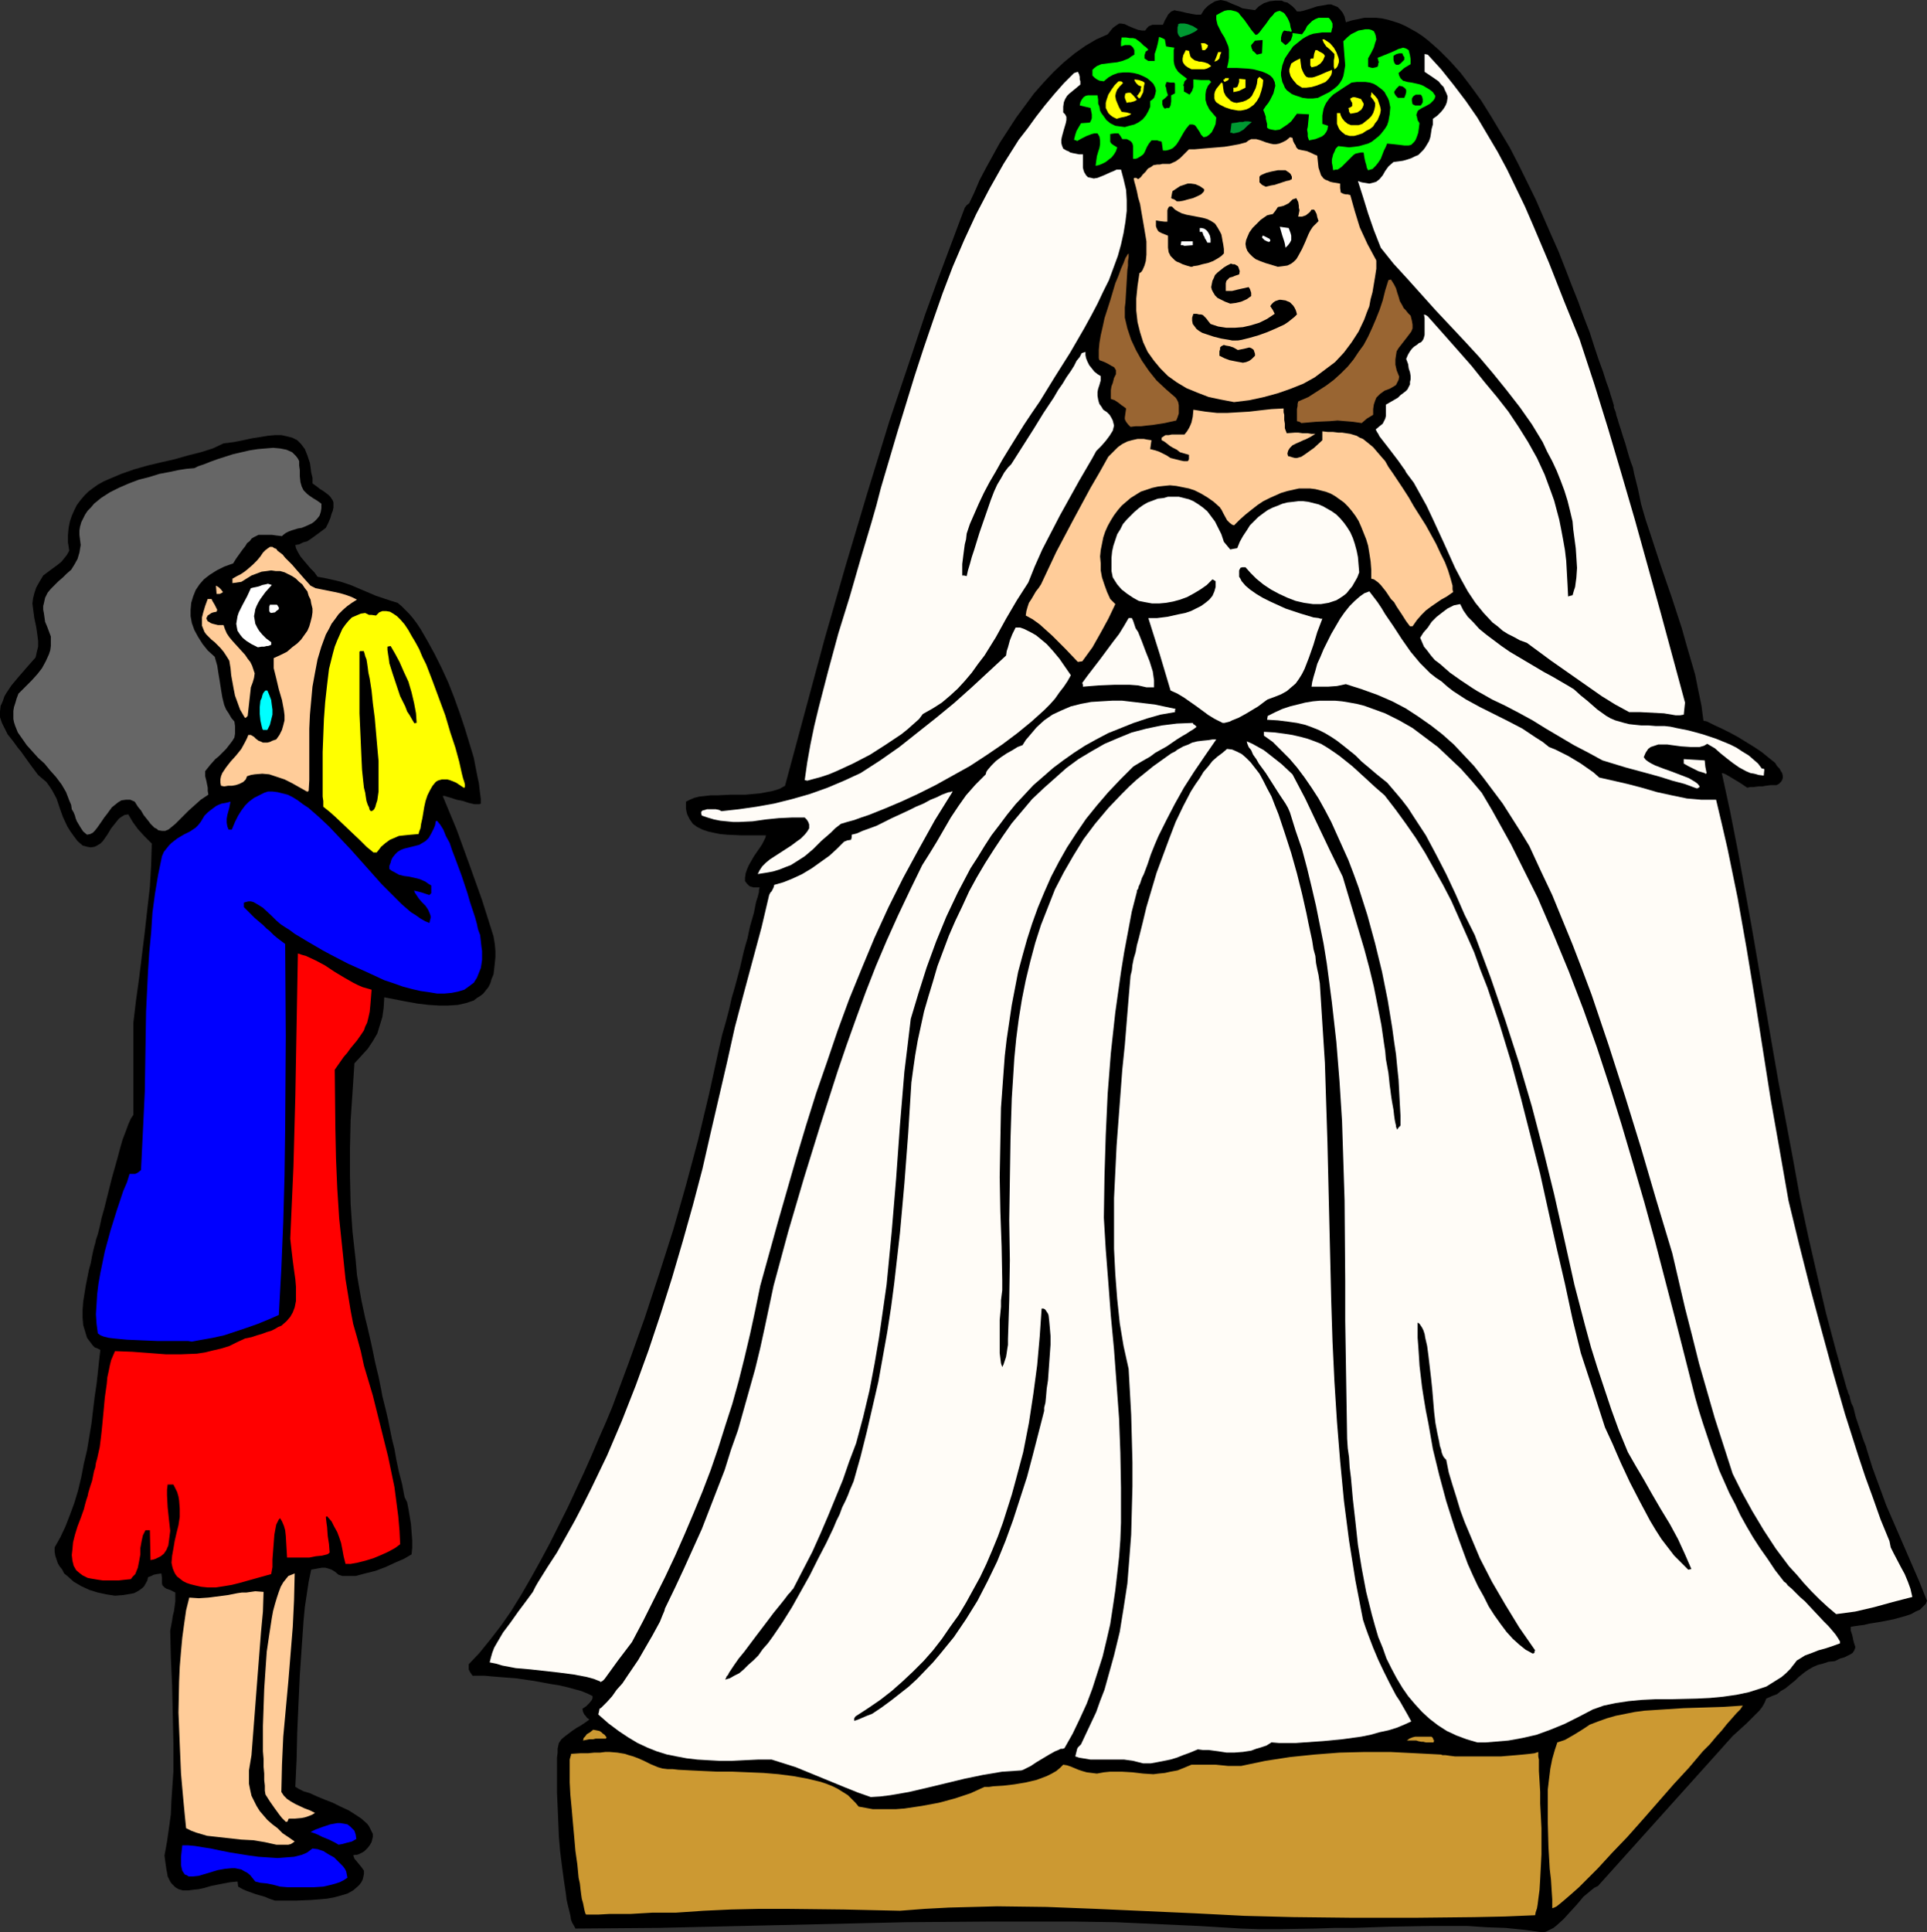
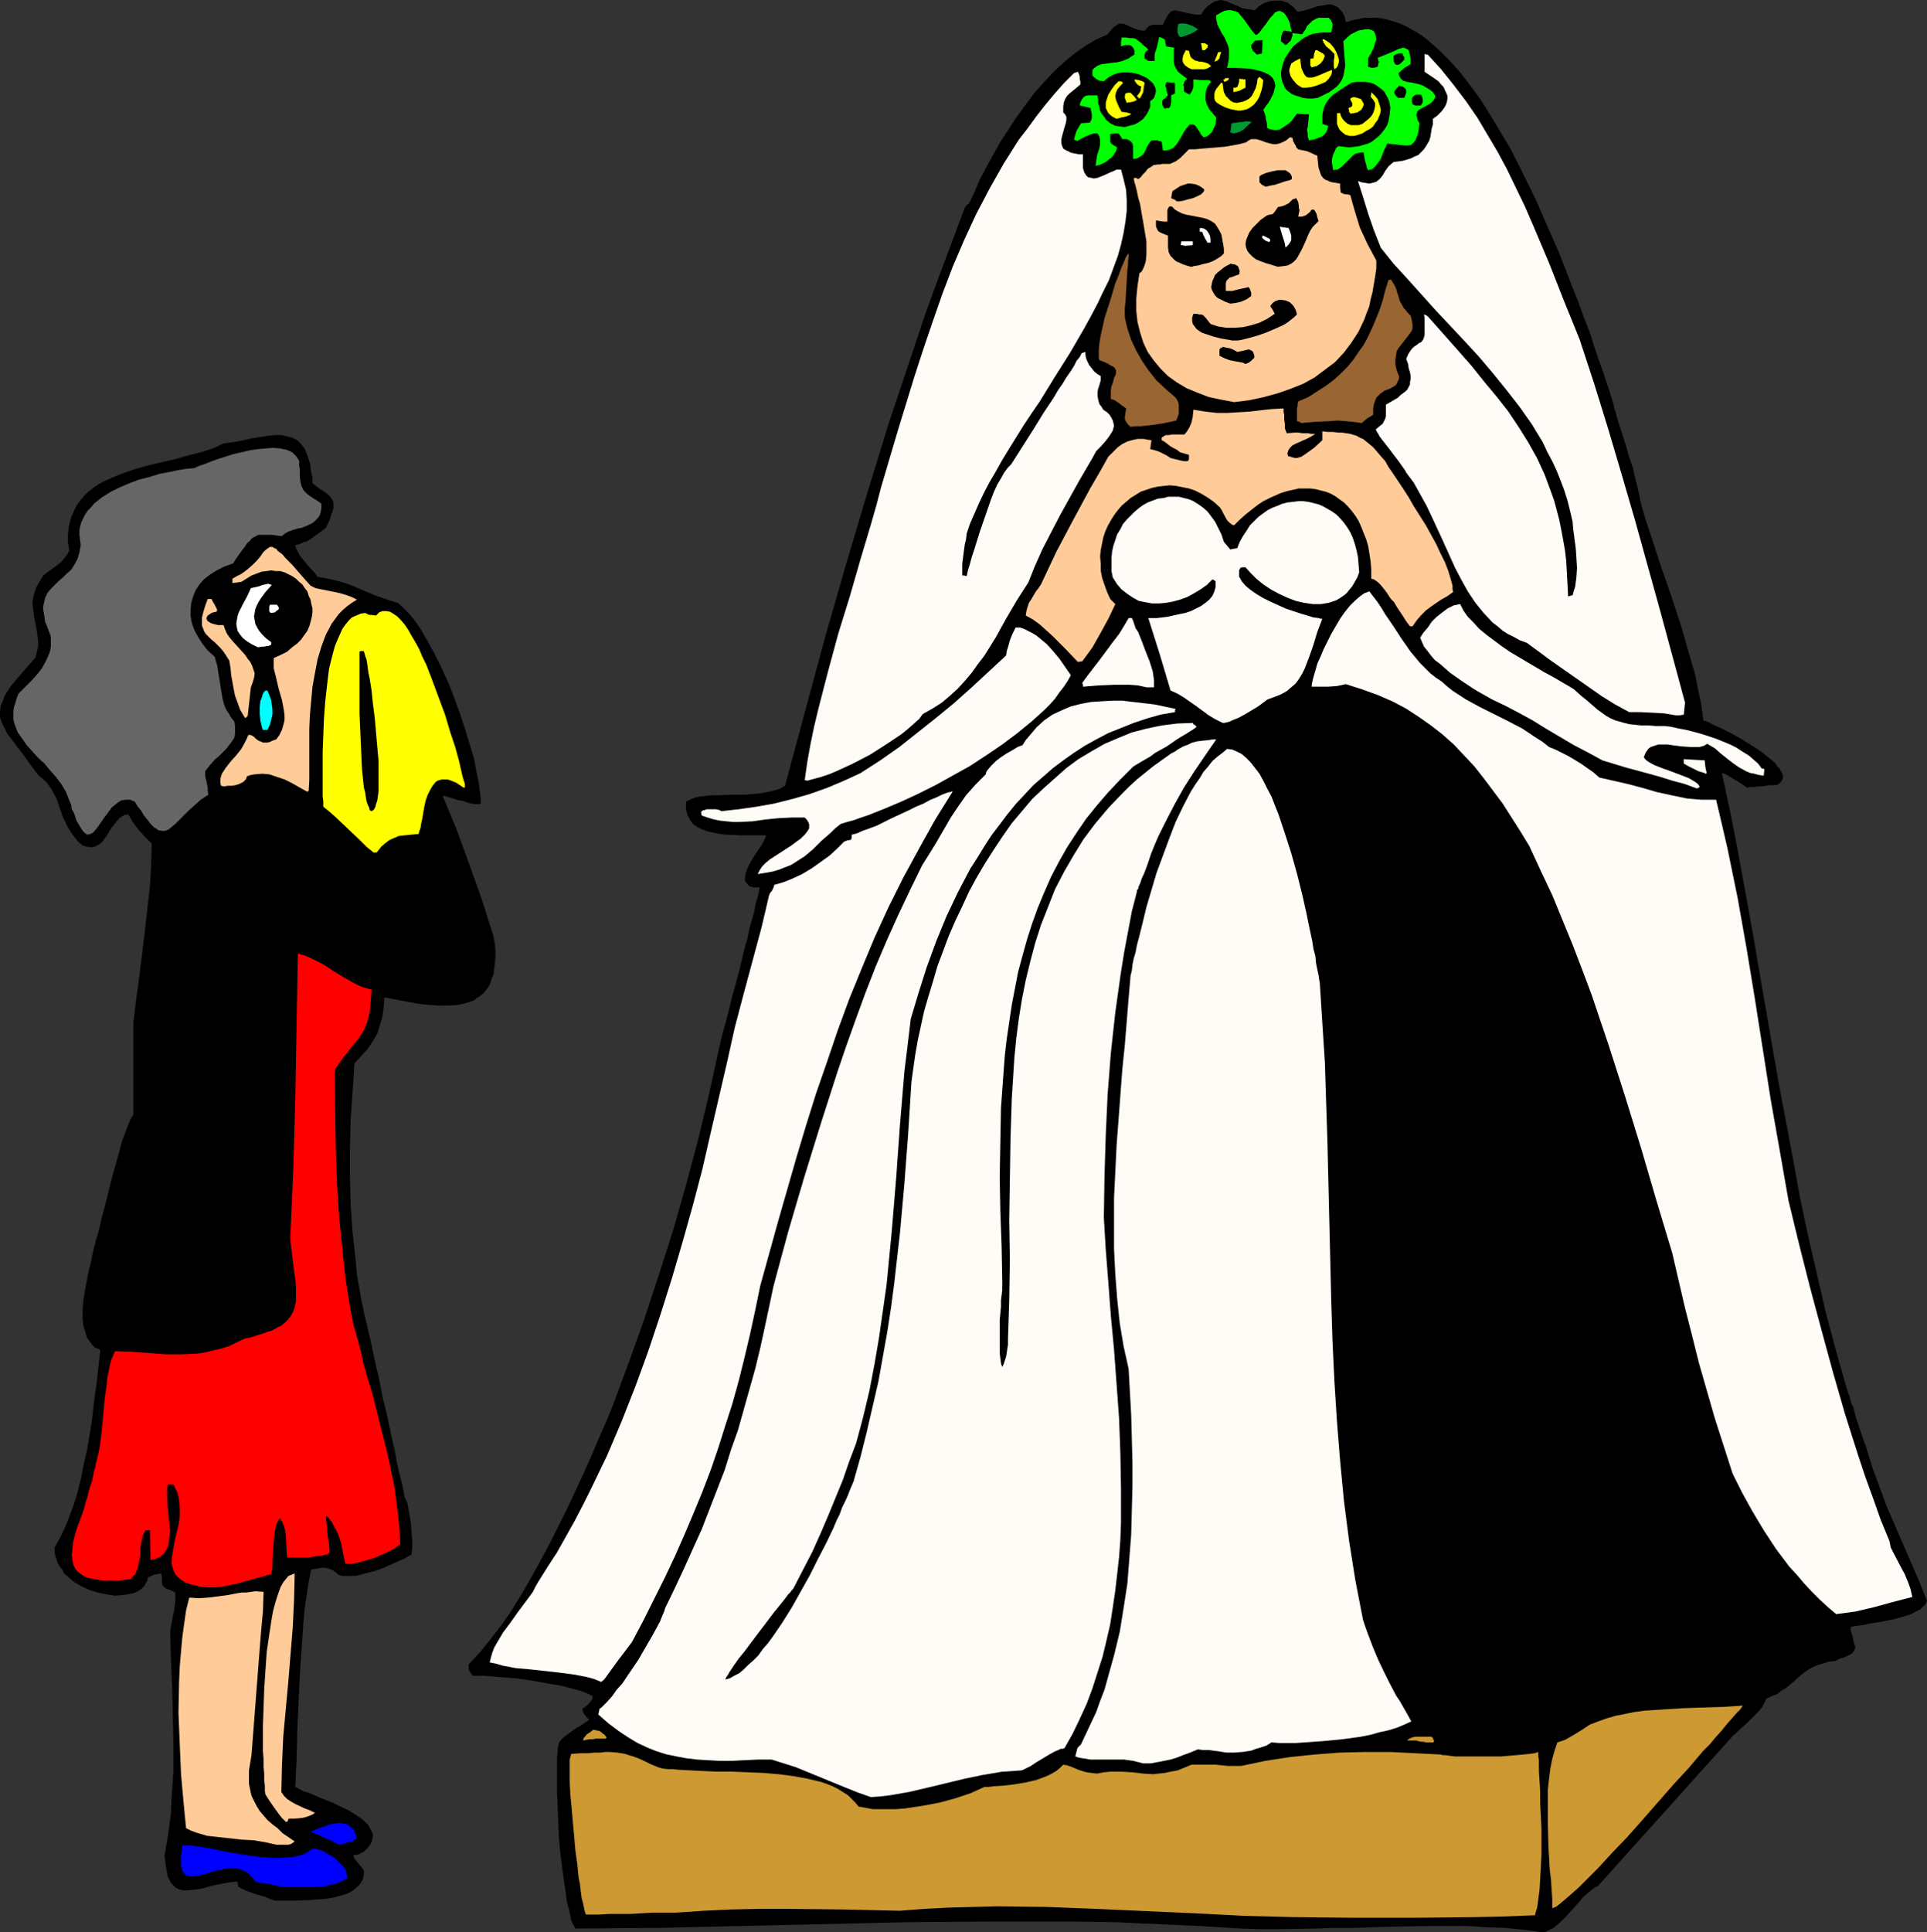
<svg xmlns="http://www.w3.org/2000/svg" xmlns:ns1="http://sodipodi.sourceforge.net/DTD/sodipodi-0.dtd" xmlns:ns2="http://www.inkscape.org/namespaces/inkscape" version="1.0" width="129.724mm" height="130.06mm" id="svg74" ns1:docname="Bride &amp; Mother 1.wmf">
  <rect width="100%" height="100%" fill="#333333" stroke="none" />
  <ns1:namedview id="namedview74" pagecolor="#ffffff" bordercolor="#000000" borderopacity="0.25" ns2:showpageshadow="2" ns2:pageopacity="0.0" ns2:pagecheckerboard="0" ns2:deskcolor="#d1d1d1" ns2:document-units="mm" />
  <defs id="defs1">
    <pattern id="WMFhbasepattern" patternUnits="userSpaceOnUse" width="6" height="6" x="0" y="0" />
  </defs>
  <path style="fill:#000000;fill-opacity:1;fill-rule:evenodd;stroke:none" d="m 392.526,491.564 -4.686,-0.646 -4.848,-0.485 -4.686,-0.162 -4.848,-0.323 h -9.696 l -9.696,0.162 -9.696,0.323 h -4.848 l -4.848,0.162 -9.534,0.162 h -4.686 l -4.686,-0.162 -10.666,-0.646 -10.666,-0.485 -10.666,-0.485 -10.666,-0.162 H 262.6 251.934 l -21.17,0.162 -21.17,0.485 -21.17,0.485 -21.008,0.485 -21.008,0.162 -0.323,-0.646 -0.485,-0.808 -0.323,-0.808 -0.162,-1.131 -0.323,-1.293 -0.323,-1.293 -0.323,-1.454 -0.162,-1.454 -0.485,-3.232 -0.485,-3.555 -0.485,-3.878 -0.323,-3.717 -0.162,-3.878 -0.162,-3.878 -0.162,-3.555 v -3.393 -2.909 -1.454 -1.131 l 0.162,-1.293 v -0.97 l 0.162,-0.808 0.162,-0.646 0.646,-0.97 0.97,-0.808 1.939,-1.454 0.97,-0.646 1.131,-0.646 0.97,-0.646 1.131,-0.808 -0.646,-0.485 -0.323,-0.485 -0.323,-0.323 -0.162,-0.323 -0.162,-0.323 -0.162,-0.808 0.97,-0.646 0.808,-0.808 0.646,-0.808 0.162,-0.485 v -0.485 l -1.293,-0.646 -1.616,-0.646 -1.778,-0.485 -1.778,-0.485 -2.101,-0.485 -2.101,-0.323 -4.363,-0.808 -4.525,-0.646 -2.101,-0.162 -2.101,-0.162 -1.939,-0.162 -1.778,-0.162 h -1.616 -1.454 l -0.323,-0.485 -0.323,-0.485 -0.323,-0.646 v -1.293 l 2.747,-2.909 2.747,-3.393 2.747,-3.555 2.586,-3.717 2.586,-4.201 2.424,-4.201 2.424,-4.363 2.424,-4.525 4.525,-9.049 2.101,-4.525 2.101,-4.525 1.939,-4.363 1.778,-4.201 1.778,-4.04 1.616,-3.878 4.202,-11.311 4.04,-11.311 3.717,-11.311 3.555,-11.15 3.232,-11.311 3.07,-11.473 2.747,-11.473 2.586,-11.796 0.808,-3.555 0.97,-3.393 0.808,-3.07 0.646,-2.909 0.808,-2.747 0.646,-2.424 0.646,-2.424 0.485,-2.101 0.485,-2.101 0.485,-1.778 0.485,-1.616 0.323,-1.616 0.323,-1.454 0.323,-1.131 0.323,-1.131 0.323,-1.131 0.162,-0.808 0.162,-0.808 0.162,-0.808 0.162,-0.646 0.323,-0.97 0.162,-0.646 0.162,-0.646 v -0.485 l 0.162,-0.646 h -0.808 -0.646 l -0.646,-0.162 -0.485,-0.162 -0.323,-0.323 -0.323,-0.323 -0.485,-0.646 v -0.808 l 0.162,-1.131 0.323,-0.97 0.485,-1.131 1.293,-2.262 1.454,-2.101 0.646,-0.97 0.485,-0.97 0.323,-0.646 0.162,-0.646 h -1.454 -4.848 l -3.555,-0.162 -1.778,-0.162 -1.616,-0.323 -1.454,-0.323 -1.454,-0.485 -1.293,-0.646 -1.131,-0.808 -0.808,-1.131 -0.646,-1.293 -0.162,-0.646 -0.162,-0.808 v -0.808 -0.97 l 0.97,-0.485 1.131,-0.485 1.293,-0.323 1.454,-0.162 1.454,-0.162 h 1.778 l 3.394,-0.162 h 3.717 l 3.555,-0.323 1.778,-0.323 1.616,-0.323 1.616,-0.485 1.454,-0.808 5.01,-18.583 5.01,-18.583 5.333,-18.583 5.494,-18.422 5.656,-18.422 6.141,-18.26 3.07,-9.211 3.232,-8.888 3.394,-9.049 3.394,-9.049 0.485,-0.646 0.646,-0.485 1.293,-2.747 1.293,-3.07 1.616,-3.07 1.778,-3.232 1.778,-3.232 2.101,-3.232 2.101,-3.232 2.262,-3.07 2.262,-3.07 2.424,-2.747 2.586,-2.747 2.586,-2.424 2.747,-2.262 2.747,-1.939 2.747,-1.616 1.454,-0.646 1.454,-0.646 0.646,-0.808 0.646,-0.808 0.646,-0.485 0.485,-0.323 0.485,-0.323 h 0.485 l 0.97,0.162 0.97,0.485 1.131,0.485 1.293,0.485 0.97,0.162 h 0.808 l 0.485,-0.646 0.485,-0.485 0.485,-0.162 0.323,-0.162 h 0.485 0.485 0.808 0.97 l 0.485,-1.131 0.485,-0.808 0.323,-0.646 0.485,-0.485 0.323,-0.323 0.485,-0.162 0.323,-0.162 0.646,0.162 0.97,0.162 1.293,0.323 0.808,0.162 0.808,0.162 0.97,0.162 h 1.293 l 0.808,-1.293 0.97,-0.97 0.97,-0.646 0.808,-0.485 0.646,-0.162 L 310.595,0 l 0.808,0.162 0.646,0.162 1.454,0.646 1.616,0.646 0.97,0.485 0.97,0.162 1.131,0.162 1.131,0.162 0.97,-0.97 1.293,-0.808 1.454,-0.485 1.454,-0.162 h 1.616 l 0.646,0.323 0.808,0.162 0.646,0.485 0.646,0.485 0.646,0.646 0.485,0.646 h 0.808 l 0.808,-0.162 1.616,-0.485 1.939,-0.646 1.939,-0.323 0.808,-0.162 h 0.808 l 0.808,0.323 0.808,0.323 0.646,0.646 0.646,0.808 0.485,0.97 0.323,1.454 1.616,-0.485 1.616,-0.323 1.454,-0.323 h 1.454 1.616 l 1.454,0.162 1.454,0.323 1.616,0.485 1.454,0.485 1.454,0.646 1.454,0.808 1.454,0.808 1.454,0.97 1.454,1.131 2.747,2.424 2.747,2.747 2.747,3.07 2.586,3.393 2.586,3.555 2.424,3.878 2.424,4.04 2.424,4.04 2.262,4.363 4.363,8.888 3.878,8.888 1.939,4.363 1.778,4.525 1.616,4.201 1.616,4.04 1.454,4.04 1.454,3.717 1.131,3.555 1.131,3.393 1.131,3.07 0.808,2.585 0.485,1.293 0.323,0.97 0.323,1.131 0.323,0.97 0.485,1.616 v 0.485 l 0.162,0.485 0.323,0.808 0.162,0.808 0.323,0.97 0.323,1.131 0.485,1.454 0.485,1.616 0.646,1.939 0.646,2.262 0.323,1.131 0.485,1.454 0.485,1.293 0.323,1.616 0.97,3.878 0.808,3.878 1.131,3.878 1.293,3.878 2.586,7.918 2.747,7.918 2.586,7.918 1.131,4.04 1.131,3.878 1.131,3.878 0.808,4.04 0.808,3.878 0.485,3.717 0.162,0.162 h 0.323 l 0.485,0.162 0.646,0.323 0.646,0.323 0.646,0.323 1.778,0.808 1.939,0.97 2.101,1.131 4.202,2.585 1.939,1.293 1.778,1.454 1.616,1.293 0.485,0.808 0.646,0.646 0.323,0.646 0.323,0.485 0.162,0.646 v 0.646 l -0.162,0.485 -0.323,0.485 -0.485,0.485 -0.646,0.323 h -0.808 -0.646 l -1.293,0.162 -0.808,0.162 h -0.97 l -1.293,0.162 h -0.808 l -0.808,0.162 -1.939,-1.293 -1.616,-0.97 -0.808,-0.485 -0.808,-0.485 -0.646,-0.323 -0.646,-0.162 2.101,9.696 1.939,9.857 3.555,19.553 3.394,19.714 3.394,19.553 3.717,19.714 1.778,9.857 2.101,9.857 2.262,9.857 2.262,9.696 2.586,9.696 2.747,9.696 0.162,0.323 0.162,0.646 0.323,0.646 0.162,0.808 0.323,1.131 0.485,0.97 0.646,2.585 0.808,2.424 0.808,2.424 0.323,0.97 0.323,0.808 0.323,0.808 0.162,0.646 1.454,4.686 1.778,4.848 1.778,4.848 2.101,4.848 4.202,9.696 2.101,4.848 1.939,4.848 -0.323,0.808 -0.646,0.646 -0.808,0.808 -1.131,0.485 -1.131,0.646 -1.454,0.485 -2.909,0.808 -3.232,0.646 -3.07,0.485 -1.293,0.323 -1.293,0.162 -1.131,0.162 -0.97,0.162 v 0.97 l 0.323,0.97 0.162,0.646 0.162,0.808 0.162,0.646 0.162,0.485 0.162,0.485 v 0.323 l -0.162,0.485 -0.162,0.323 -0.323,0.485 -0.485,0.323 -0.646,0.323 -0.97,0.485 -1.131,0.323 -1.293,0.646 -1.616,0.162 -1.454,0.485 -1.293,0.323 -1.131,0.485 -1.131,0.646 -0.97,0.646 -1.616,1.293 -0.808,0.808 -0.808,0.646 -1.778,1.454 -1.131,0.646 -0.97,0.808 -1.293,0.485 -1.454,0.646 -0.323,0.808 -0.323,0.646 -0.485,0.808 -0.646,0.808 -1.616,1.616 -1.616,1.616 -1.778,1.616 -1.778,1.616 -1.454,1.616 -1.293,1.454 -31.512,35.066 -0.97,0.485 -0.808,0.646 -1.939,1.616 -1.616,1.939 -1.778,1.939 -1.616,1.778 -1.778,1.616 -0.808,0.646 -0.97,0.485 -0.97,0.485 z" id="path1" />
  <path style="fill:#cc9932;fill-opacity:1;fill-rule:evenodd;stroke:none" d="m 329.017,487.686 -12.443,-0.323 -12.605,-0.646 -25.21,-1.131 -12.443,-0.485 -12.605,-0.162 -6.141,0.162 -6.141,0.162 -6.141,0.323 -6.302,0.485 -7.272,-0.162 -7.11,-0.162 -14.382,-0.162 h -7.11 l -7.11,0.162 -6.949,0.323 -7.11,0.485 h -3.07 -2.909 l -5.494,0.323 h -5.333 l -2.909,0.162 h -3.07 l -0.162,-0.162 -0.162,-0.485 -0.162,-0.646 -0.162,-0.808 -0.162,-0.808 -0.323,-1.131 -0.162,-1.131 -0.162,-1.293 -0.162,-1.454 -0.323,-1.454 -0.323,-3.393 -0.485,-3.393 -0.323,-3.717 -0.323,-3.555 -0.323,-3.717 -0.323,-3.393 -0.162,-3.07 v -1.293 -1.293 -1.293 -0.97 -0.97 l 0.162,-0.646 0.162,-0.485 v -0.323 l 2.424,-0.162 h 1.939 l 1.616,-0.162 h 1.454 l 1.293,-0.162 h 1.131 l 1.939,0.162 1.939,0.323 0.97,0.323 1.131,0.323 1.293,0.485 1.454,0.646 1.616,0.808 1.939,0.808 1.131,0.323 1.293,0.162 h 1.293 l 1.454,0.162 3.07,0.162 3.394,0.162 3.555,0.162 h 3.878 l 7.757,0.323 3.878,0.323 3.717,0.485 3.555,0.646 3.394,0.808 1.454,0.485 1.616,0.646 1.293,0.646 1.293,0.808 1.293,0.808 0.97,0.97 0.97,0.97 0.808,0.97 1.778,0.323 1.778,0.323 h 1.939 2.101 1.939 l 2.101,-0.162 4.363,-0.646 4.363,-0.808 4.202,-1.131 1.939,-0.646 1.939,-0.646 1.778,-0.808 1.778,-0.808 h 1.131 l 1.131,-0.162 2.586,-0.162 2.747,-0.323 2.909,-0.485 2.747,-0.646 1.293,-0.485 1.293,-0.485 1.293,-0.646 1.131,-0.646 0.97,-0.808 0.808,-0.808 0.97,0.162 0.97,0.323 1.939,0.808 0.97,0.323 1.131,0.323 1.293,0.162 1.293,0.162 1.778,-0.323 1.616,-0.162 h 1.454 1.454 l 2.747,0.162 2.747,0.323 2.586,0.162 1.293,-0.162 1.616,-0.162 1.454,-0.323 1.778,-0.323 1.616,-0.646 1.939,-0.808 h 2.909 3.232 l 3.232,0.323 h 3.232 l 3.07,-0.646 3.07,-0.646 6.302,-0.97 6.302,-0.646 6.302,-0.485 6.464,-0.162 h 6.464 l 6.464,0.323 6.302,0.323 h 0.162 l 0.323,0.162 h 0.808 l 1.131,0.162 1.293,0.162 h 1.616 1.939 1.939 1.939 4.202 l 1.939,-0.162 1.939,-0.162 1.778,-0.162 1.616,-0.162 1.293,-0.162 0.97,-0.323 v 1.131 l 0.162,0.808 v 0.97 0.97 0.97 l 0.162,2.585 0.162,2.747 v 2.909 l 0.162,3.07 0.162,3.232 v 6.625 l -0.162,3.232 -0.162,3.07 -0.162,2.747 -0.323,2.424 -0.162,1.293 -0.162,0.97 -0.323,0.97 -0.162,0.808 -7.757,0.323 -7.757,0.162 -15.352,0.162 h -15.352 z" id="path2" />
  <path style="fill:#cc9932;fill-opacity:1;fill-rule:evenodd;stroke:none" d="m 394.95,485.424 v -2.262 l -0.162,-2.424 -0.162,-2.585 -0.323,-2.747 -0.323,-5.656 -0.162,-5.979 v -5.817 -2.747 l 0.323,-2.747 0.323,-2.585 0.485,-2.424 0.646,-2.262 0.646,-1.939 0.97,-0.323 0.97,-0.323 1.131,-0.646 1.131,-0.646 2.101,-1.293 0.97,-0.646 0.97,-0.646 2.101,-0.808 2.262,-0.808 2.262,-0.646 2.424,-0.485 2.424,-0.485 2.424,-0.323 5.01,-0.323 5.01,-0.323 5.171,-0.162 5.01,-0.162 4.848,-0.323 -0.646,0.97 -0.97,0.97 -1.131,1.293 -1.293,1.454 -1.293,1.616 -1.454,1.616 -1.616,1.939 -1.778,1.778 -1.778,2.101 -1.778,2.101 -3.878,4.201 -7.918,9.049 -3.878,4.363 -3.878,4.04 -1.778,1.939 -1.778,1.939 -1.778,1.778 -1.616,1.616 -1.454,1.454 -1.454,1.293 -1.293,1.131 -1.131,0.97 -0.97,0.808 -0.808,0.646 -0.646,0.323 z" id="path3" />
  <path style="fill:#000000;fill-opacity:1;fill-rule:evenodd;stroke:none" d="m 69.973,483.485 -1.454,-0.485 -1.131,-0.485 -1.131,-0.323 -1.131,-0.323 -2.262,-0.808 -1.131,-0.485 -1.131,-0.646 -0.162,-1.293 -1.778,0.162 -1.778,0.323 -3.232,0.646 -1.616,0.485 -1.454,0.323 -1.454,0.162 -1.293,0.162 h -1.293 l -1.131,-0.323 -0.808,-0.485 -0.97,-0.97 -0.323,-0.485 -0.323,-0.646 -0.323,-0.646 -0.162,-0.97 -0.162,-0.808 -0.162,-1.131 -0.162,-1.131 -0.162,-1.293 0.646,-3.555 0.485,-3.393 0.485,-3.555 0.162,-3.717 0.485,-7.11 v -7.272 l -0.162,-7.433 -0.162,-7.11 -0.323,-7.272 -0.162,-6.787 0.485,-2.585 0.162,-1.131 0.323,-1.293 0.323,-2.424 v -1.131 -1.131 l -0.646,-0.323 -0.646,-0.323 -0.97,-0.323 -0.485,-0.323 -0.485,-0.485 -0.162,-0.485 v -0.646 -0.808 l -0.162,-1.131 -1.131,0.162 -0.808,0.162 -0.646,0.323 -0.808,0.323 -0.162,0.808 -0.808,1.454 -0.485,0.485 -0.646,0.485 -0.808,0.485 -0.646,0.323 -0.808,0.162 -1.939,0.323 -2.101,0.162 -2.101,-0.323 -2.262,-0.485 -2.101,-0.646 -2.101,-0.97 -1.939,-1.131 -1.616,-1.454 -0.808,-0.646 -0.485,-0.97 -0.646,-0.808 -0.485,-0.808 -0.323,-0.97 -0.323,-0.97 -0.162,-0.97 v -1.131 l 1.454,-2.585 1.293,-2.747 1.131,-2.909 1.131,-3.07 0.97,-3.232 0.808,-3.393 0.646,-3.393 0.808,-3.393 1.131,-6.787 0.808,-6.787 0.485,-3.232 0.323,-2.909 0.323,-3.07 0.323,-2.747 -0.646,-0.323 -0.808,-0.323 -0.485,-0.485 -0.485,-0.646 -0.97,-1.293 -0.485,-1.616 -0.485,-1.616 -0.162,-1.939 v -1.939 l 0.162,-2.101 0.646,-4.04 0.808,-4.04 0.485,-1.778 0.323,-1.778 0.323,-1.454 0.323,-1.293 0.162,-0.485 0.162,-0.808 0.485,-1.454 0.485,-1.939 0.485,-2.262 0.646,-2.262 0.646,-2.585 1.293,-5.171 1.454,-5.171 0.646,-2.424 0.646,-2.262 0.808,-2.101 0.646,-1.778 0.646,-1.454 0.323,-0.485 0.323,-0.485 v -23.431 l 0.323,-2.747 0.323,-2.747 0.808,-5.817 1.454,-11.796 0.646,-5.817 0.646,-5.656 0.323,-5.656 0.162,-5.333 -0.97,-0.97 -0.97,-0.97 -1.616,-1.778 -1.293,-1.778 -1.131,-1.939 -0.97,0.162 -0.808,0.485 -0.646,0.485 -0.646,0.808 -1.293,1.616 -0.97,1.616 -1.131,1.616 -0.646,0.646 -0.808,0.485 -0.646,0.323 -0.97,0.162 -0.97,-0.162 -1.131,-0.323 -1.293,-1.131 -0.97,-1.293 -0.808,-1.131 -0.808,-1.293 -1.131,-2.424 -0.808,-2.262 -0.808,-2.424 -1.131,-2.101 -0.646,-0.97 -0.808,-1.131 -0.97,-0.808 -1.131,-0.97 -0.97,-1.293 -0.97,-1.293 -0.808,-1.131 L 6.141,192.295 5.333,191.164 4.525,190.194 3.232,188.417 1.939,186.801 1.131,185.185 0.485,183.892 0,182.438 v -1.454 l 0.162,-1.454 0.323,-0.646 0.323,-0.808 0.323,-0.97 0.485,-0.808 0.646,-0.97 0.646,-0.97 0.808,-0.97 0.808,-0.97 2.101,-2.424 1.131,-1.293 1.293,-1.454 0.323,-1.454 0.323,-1.293 v -1.454 l -0.162,-1.293 -0.323,-2.262 -0.485,-2.262 -0.323,-2.424 -0.162,-1.293 0.162,-1.293 0.323,-1.293 0.485,-1.454 0.808,-1.454 0.97,-1.616 1.939,-1.454 1.778,-1.293 0.97,-0.808 0.646,-0.808 0.646,-0.808 0.646,-1.131 -0.323,-2.101 v -1.939 l 0.162,-1.778 0.323,-1.616 0.485,-1.454 0.646,-1.454 0.646,-1.293 0.97,-1.293 0.97,-1.131 0.97,-0.97 1.293,-0.97 1.131,-0.808 1.454,-0.808 1.454,-0.646 3.07,-1.293 3.232,-1.131 3.394,-0.97 3.394,-0.808 3.555,-0.808 3.394,-0.97 3.232,-0.808 3.07,-0.97 2.747,-1.293 2.586,-0.323 2.424,-0.485 2.262,-0.485 2.101,-0.323 1.939,-0.323 1.778,-0.162 h 1.616 l 1.454,0.323 1.293,0.323 1.293,0.646 0.97,0.97 0.485,0.646 0.485,0.646 0.323,0.808 0.323,0.808 0.323,0.97 0.323,0.97 0.162,1.131 0.162,1.293 0.323,1.293 v 1.454 l 1.131,0.808 0.808,0.646 0.808,0.485 0.646,0.485 0.646,0.485 0.485,0.485 0.323,0.485 0.323,0.485 0.162,0.485 v 0.646 0.646 l -0.162,0.808 -0.323,0.808 -0.323,1.131 -0.485,1.131 -0.646,1.293 -1.939,1.454 -1.778,1.293 -0.97,0.646 -1.131,0.323 -0.97,0.485 -0.97,0.162 0.162,0.808 0.485,0.97 0.646,1.131 0.808,0.97 1.778,2.101 0.97,0.97 0.808,1.131 1.778,0.323 1.454,0.323 1.454,0.323 1.293,0.323 2.424,0.808 4.202,1.778 2.262,0.97 2.424,0.808 1.454,0.485 1.616,0.485 0.97,0.808 0.97,0.97 0.97,0.97 0.97,1.131 0.97,1.293 0.97,1.454 1.778,3.07 1.778,3.232 1.778,3.555 1.778,3.878 1.454,3.717 1.454,4.04 1.293,3.878 1.131,3.717 1.131,3.717 0.646,3.393 0.323,1.616 0.323,1.454 0.162,1.454 0.162,1.293 0.162,1.293 v 1.131 l -0.323,0.162 h -0.323 -0.485 -0.485 l -1.454,-0.323 -1.454,-0.485 -1.616,-0.323 -1.454,-0.485 -1.131,-0.323 -0.485,-0.162 h -0.485 l 3.555,8.564 3.232,8.888 3.232,9.049 2.909,9.211 0.323,1.939 0.162,1.778 v 1.616 l -0.162,1.616 -0.162,1.454 -0.162,1.293 -0.485,1.131 -0.323,1.131 -0.485,0.97 -0.646,0.808 -0.646,0.808 -0.808,0.646 -0.808,0.485 -0.808,0.646 -0.97,0.323 -0.97,0.323 -2.101,0.485 -2.424,0.162 h -2.424 l -2.586,-0.162 -2.747,-0.323 -2.747,-0.485 -5.818,-1.131 -0.162,2.747 -0.323,2.262 -0.646,2.101 -0.646,2.101 -1.131,1.939 -1.293,1.939 -1.616,1.778 -1.778,1.939 -0.485,7.433 -0.485,7.11 -0.162,7.11 v 6.948 l 0.162,7.11 0.485,7.11 0.808,7.272 0.323,3.717 0.646,3.717 0.485,2.747 0.485,2.262 0.485,2.262 0.485,1.939 0.97,4.201 0.485,2.262 0.485,2.424 0.646,2.747 0.323,1.293 0.323,1.616 0.323,1.616 0.323,1.778 0.485,1.939 0.485,1.939 0.485,2.101 0.485,2.424 0.485,2.424 0.646,2.585 0.485,2.747 0.646,3.07 0.808,3.07 0.646,3.393 0.323,0.646 0.323,0.646 0.323,1.616 0.323,1.939 0.323,1.939 0.323,4.201 v 1.939 l -0.162,1.616 -1.939,1.131 -2.262,0.97 -2.424,1.131 -2.586,0.97 -2.586,0.646 -2.424,0.646 H 89.203 88.072 87.102 l -0.97,-0.323 -0.97,-0.808 -0.808,-0.485 -0.97,-0.323 -0.646,-0.162 h -0.808 l -0.97,0.162 -0.808,0.162 -0.97,0.162 -0.646,3.07 -0.485,3.232 -0.485,3.232 -0.323,3.393 -0.485,6.948 -0.485,7.11 -0.323,7.11 -0.323,7.272 -0.162,6.948 -0.323,6.948 0.323,0.162 0.485,0.323 1.293,0.646 1.616,0.485 1.778,0.808 1.939,0.808 2.101,0.808 1.939,0.97 2.101,0.97 1.778,1.131 1.454,0.97 1.454,1.293 0.485,0.646 0.323,0.646 0.323,0.646 0.323,0.646 v 0.808 l -0.162,0.646 -0.162,0.646 -0.485,0.808 -0.485,0.646 -0.808,0.808 -0.485,0.323 -0.323,0.162 -0.646,0.323 -0.485,0.162 h -0.485 l -0.485,0.162 0.162,0.323 0.162,0.485 0.808,0.97 0.808,0.97 0.485,0.646 0.323,0.485 v 0.808 l -0.162,0.808 -0.162,0.646 -0.323,0.646 -0.485,0.646 -0.485,0.485 -1.131,0.97 -1.454,0.808 -1.616,0.485 -1.778,0.485 -1.778,0.323 -3.878,0.323 -3.717,0.162 H 72.397 70.942 Z" id="path4" />
  <path style="fill:#0000ff;fill-opacity:1;fill-rule:evenodd;stroke:none" d="m 71.266,479.93 -1.778,-0.485 -1.616,-0.323 -1.616,-0.162 -1.293,-0.323 -0.646,-0.808 -0.646,-0.808 -0.808,-0.646 -0.646,-0.323 -0.808,-0.485 -0.808,-0.162 -0.808,-0.162 h -0.808 l -1.778,0.162 -1.778,0.323 -1.616,0.485 -1.616,0.485 -1.616,0.485 -1.454,0.162 h -0.485 -0.646 l -0.485,-0.323 -0.485,-0.162 -0.323,-0.485 -0.323,-0.485 -0.162,-0.646 -0.162,-0.808 v -0.97 -1.131 l 0.162,-1.454 0.162,-1.454 h 1.454 l 1.778,0.162 0.97,0.162 0.97,0.162 2.101,0.323 2.262,0.485 2.424,0.485 5.01,0.808 2.424,0.323 2.424,0.162 2.424,0.162 2.101,-0.162 2.101,-0.162 1.939,-0.485 0.808,-0.323 0.646,-0.323 0.646,-0.485 0.646,-0.485 1.293,0.162 1.454,0.485 1.293,0.808 1.454,0.808 1.131,1.131 1.131,1.131 0.485,0.646 0.323,0.646 0.162,0.808 0.162,0.808 -0.97,0.646 -0.97,0.485 -0.97,0.323 -1.131,0.323 -2.101,0.485 -2.424,0.162 h -2.262 -2.262 -1.131 -0.97 z" id="path5" />
  <path style="fill:#ffcc99;fill-opacity:1;fill-rule:evenodd;stroke:none" d="m 70.296,469.265 -2.909,-0.646 -2.909,-0.485 -3.07,-0.162 -2.909,-0.323 -2.909,-0.323 -2.909,-0.323 -2.747,-0.808 -1.293,-0.485 -1.293,-0.646 -0.323,-3.232 -0.323,-3.393 -0.323,-3.555 -0.323,-3.717 -0.323,-7.595 -0.323,-7.918 0.162,-7.918 0.162,-3.717 0.323,-3.878 0.323,-3.555 0.485,-3.555 0.485,-3.393 0.808,-3.232 2.424,0.162 2.424,-0.162 5.01,-0.646 2.424,-0.485 1.131,-0.162 h 1.131 l 2.262,-0.323 2.101,0.162 -0.162,5.009 -0.485,5.171 -0.808,10.342 -0.808,10.504 -0.808,10.504 -0.323,1.939 -0.323,1.939 v 1.778 1.616 l 0.323,1.616 0.323,1.454 0.646,1.293 0.646,1.293 0.808,1.293 0.97,1.131 0.97,1.131 1.293,1.131 1.293,0.97 1.293,1.293 1.454,0.97 1.616,1.131 -0.485,0.323 -0.485,0.323 -0.646,0.162 H 72.558 71.104 70.619 Z" id="path6" />
  <path style="fill:#0000ff;fill-opacity:1;fill-rule:evenodd;stroke:none" d="m 86.133,469.265 -0.808,-0.485 -0.646,-0.323 -0.97,-0.485 -0.808,-0.323 -0.808,-0.323 -1.293,-0.646 -0.808,-0.323 -0.97,-0.323 0.646,-0.323 0.646,-0.323 1.778,-0.646 1.939,-0.646 1.778,-0.323 h 0.808 l 0.97,0.162 0.808,0.162 0.646,0.485 0.485,0.485 0.646,0.646 0.323,0.97 0.162,1.131 -1.131,0.646 -1.293,0.323 -1.131,0.323 z" id="path7" />
  <path style="fill:#ffcc99;fill-opacity:1;fill-rule:evenodd;stroke:none" d="m 72.72,463.447 -0.97,-0.97 -0.646,-0.808 -1.293,-1.778 -1.131,-1.616 -1.131,-1.778 -0.162,-0.97 v -1.293 l -0.162,-1.454 v -1.616 l -0.162,-1.778 v -1.939 l -0.162,-1.939 v -6.464 l 0.162,-4.686 0.162,-4.686 0.323,-4.848 0.323,-4.686 0.646,-4.363 0.646,-4.201 0.323,-1.778 0.485,-1.778 0.485,-1.616 0.485,-1.454 0.485,-1.293 0.646,-1.131 0.646,-0.808 0.646,-0.808 0.808,-0.323 0.808,-0.323 -0.162,6.787 -0.323,6.787 -1.131,13.897 -1.293,14.059 -0.323,7.11 -0.162,6.948 0.646,0.97 0.808,0.808 0.97,0.646 1.131,0.646 2.424,1.131 1.293,0.485 1.293,0.646 -0.808,0.485 -0.808,0.323 -0.97,0.323 -0.808,0.162 -1.778,0.162 h -1.454 l -0.162,0.162 -0.162,0.485 -0.162,0.162 h -0.162 z" id="path8" />
  <path style="fill:#fffcf7;fill-opacity:1;fill-rule:evenodd;stroke:none" d="m 221.553,457.145 -3.232,-1.131 -3.232,-1.293 -6.302,-2.585 -6.302,-2.585 -3.07,-0.97 -3.07,-0.97 h -3.555 l -3.394,0.162 -3.232,0.162 h -3.07 l -2.909,-0.162 -2.747,-0.162 -2.747,-0.323 -2.586,-0.485 -2.424,-0.485 -2.586,-0.808 -2.424,-0.97 -2.424,-1.131 -2.424,-1.454 -2.424,-1.616 -2.586,-1.939 -2.586,-2.262 0.162,-0.646 0.162,-0.808 0.485,-0.323 0.485,-0.485 0.97,-0.97 1.293,-1.454 1.131,-1.616 1.454,-1.616 1.293,-1.939 2.747,-4.04 2.424,-4.201 1.131,-1.939 0.97,-1.778 0.97,-1.778 0.646,-1.616 0.485,-1.131 0.162,-0.646 0.162,-0.323 2.424,-5.009 2.262,-4.848 2.262,-5.009 2.262,-5.009 1.939,-5.009 1.939,-5.009 1.939,-5.009 1.616,-5.171 1.778,-5.009 1.454,-5.171 1.454,-5.171 1.454,-5.171 1.293,-5.333 1.131,-5.171 1.131,-5.333 1.131,-5.333 3.717,-13.735 4.04,-13.735 4.202,-13.574 4.363,-13.574 2.262,-6.625 2.424,-6.787 2.424,-6.625 2.586,-6.625 2.747,-6.464 2.909,-6.464 3.07,-6.464 3.07,-6.302 1.939,-3.07 1.778,-2.909 3.555,-6.141 1.939,-2.909 1.939,-2.747 2.424,-2.747 1.293,-1.293 1.293,-1.293 0.162,-0.646 0.323,-0.485 0.97,-1.131 1.131,-1.131 1.293,-0.97 1.454,-0.97 1.454,-0.808 1.293,-0.808 1.293,-0.485 0.808,-1.293 0.97,-1.131 1.778,-2.101 1.939,-1.778 2.101,-1.454 2.424,-1.131 2.262,-0.97 2.586,-0.646 2.586,-0.485 2.586,-0.162 2.747,-0.162 h 2.586 l 2.747,0.323 2.747,0.323 2.747,0.323 5.333,1.131 -0.162,0.323 v 0.485 l -3.717,0.646 -3.394,0.97 -3.394,1.131 -3.232,1.293 -3.232,1.293 -3.07,1.616 -2.909,1.616 -2.747,1.778 -2.747,1.939 -2.586,1.939 -2.586,2.262 -2.424,2.101 -2.262,2.424 -2.262,2.424 -2.101,2.585 -1.939,2.585 -2.101,2.747 -1.778,2.747 -1.778,2.909 -1.778,2.747 -1.616,3.07 -1.616,3.07 -2.909,6.141 -2.586,6.302 -2.424,6.625 -2.101,6.625 -1.939,6.464 -0.808,6.787 -0.808,6.625 -1.131,13.574 -0.97,13.574 -1.131,13.574 -1.293,13.412 -0.97,6.787 -0.97,6.787 -1.131,6.625 -1.293,6.787 -1.616,6.787 -1.778,6.625 -1.778,4.686 -1.616,4.686 -3.717,9.049 -1.939,4.525 -2.101,4.686 -2.262,4.363 -2.424,4.686 -0.162,0.323 -0.323,0.323 -0.485,0.646 -0.485,0.485 -0.97,1.293 -1.293,1.616 -1.454,1.778 -1.454,1.939 -3.07,4.04 -1.454,1.939 -1.454,1.939 -1.454,1.778 -1.131,1.616 -0.97,1.454 -0.323,0.485 -0.323,0.646 -0.323,0.323 -0.162,0.485 -0.162,0.162 v 0.162 l 1.131,-0.323 1.131,-0.646 1.293,-0.646 1.131,-0.97 1.131,-1.131 1.293,-1.131 1.293,-1.293 1.131,-1.616 1.293,-1.454 1.293,-1.778 2.424,-3.555 2.424,-3.878 2.262,-4.04 2.262,-4.04 2.101,-4.201 2.101,-4.04 1.778,-3.717 0.808,-1.939 0.808,-1.616 0.646,-1.778 0.808,-1.616 0.646,-1.454 0.485,-1.293 0.485,-1.131 0.485,-1.131 1.778,-6.302 1.616,-6.464 1.454,-6.302 1.454,-6.302 1.131,-6.302 1.131,-6.302 0.97,-6.302 0.808,-6.141 1.454,-12.766 1.131,-12.604 0.97,-12.766 0.808,-12.927 0.485,-3.555 0.485,-3.393 0.646,-3.717 0.808,-3.717 0.808,-3.717 1.131,-3.878 1.131,-3.717 1.131,-3.878 1.454,-3.878 1.454,-3.878 1.616,-3.717 1.778,-3.717 1.778,-3.878 1.939,-3.555 2.101,-3.555 2.262,-3.555 2.262,-3.393 2.262,-3.232 2.586,-3.07 2.586,-3.07 2.909,-2.747 2.909,-2.585 2.909,-2.585 3.07,-2.262 3.232,-1.939 3.394,-1.939 3.394,-1.454 3.555,-1.454 3.717,-0.97 3.878,-0.808 3.878,-0.485 4.04,-0.162 0.162,0.323 0.323,0.162 0.162,0.162 0.323,0.323 -0.162,0.162 -0.646,0.485 -0.808,0.485 -0.97,0.646 -1.131,0.646 -1.293,0.808 -2.586,1.778 -2.909,1.616 -1.293,0.97 -1.131,0.646 -1.131,0.646 -0.808,0.485 -0.808,0.485 -0.485,0.323 -3.232,3.232 -3.07,3.232 -2.909,3.393 -2.747,3.393 -2.424,3.555 -2.424,3.717 -2.101,3.717 -1.939,3.717 -1.778,4.04 -1.616,3.878 -1.454,4.04 -1.293,4.04 -1.131,4.04 -1.131,4.201 -0.808,4.201 -0.808,4.201 -0.646,4.363 -0.646,4.363 -0.485,4.201 -0.323,4.363 -0.646,8.888 -0.162,8.726 -0.162,8.888 0.162,8.726 0.323,8.888 0.162,8.564 v 0.485 0.97 1.131 l -0.162,1.293 -0.162,1.293 v 1.616 l -0.323,3.393 v 3.555 3.393 1.454 l 0.162,1.293 0.162,1.293 0.323,0.97 0.323,-0.646 0.323,-0.97 0.323,-0.97 0.162,-0.97 0.162,-1.131 0.162,-0.97 v -0.808 -0.646 l 0.323,-9.857 0.162,-10.18 -0.162,-10.18 0.162,-10.342 0.162,-10.342 0.323,-10.342 0.323,-5.009 0.323,-5.171 0.485,-5.009 0.646,-5.009 0.808,-5.009 0.97,-4.848 1.131,-4.686 1.293,-4.848 1.454,-4.525 1.778,-4.525 1.778,-4.525 2.262,-4.363 2.424,-4.201 2.586,-4.201 2.909,-3.878 3.394,-4.04 3.394,-3.555 1.939,-1.939 1.939,-1.778 4.202,-3.393 2.262,-1.616 2.262,-1.616 0.97,-0.485 0.646,-0.485 1.454,-0.808 1.293,-0.485 0.97,-0.485 1.293,-0.323 1.293,-0.162 1.616,-0.162 0.97,-0.162 h 0.97 l -2.909,4.201 -2.747,4.04 -2.586,4.04 -2.262,4.04 -2.101,4.04 -2.101,4.201 -0.97,2.262 -0.97,2.424 -0.808,2.424 -0.97,2.585 -0.162,0.323 -0.323,0.646 -0.485,1.454 -0.323,0.646 -0.162,0.646 -0.323,0.485 v 0.323 l -1.293,5.009 -0.97,5.171 -0.97,5.171 -0.808,5.009 -1.454,10.342 -1.131,10.342 -0.808,10.342 -0.485,10.504 -0.323,10.504 -0.162,10.504 0.485,8.08 0.646,8.241 0.646,8.564 0.808,8.564 0.646,8.726 0.646,8.888 0.323,8.726 0.162,8.888 v 8.888 l -0.162,4.363 -0.323,4.363 -0.485,4.363 -0.485,4.201 -0.646,4.363 -0.646,4.201 -0.97,4.201 -0.97,4.04 -1.293,4.04 -1.293,4.04 -1.454,3.878 -1.778,3.878 -1.778,3.717 -2.101,3.717 -0.485,0.162 h -0.485 l -0.646,0.323 -0.808,0.323 -1.454,0.808 -1.616,0.97 -1.616,0.97 -1.454,0.97 -1.293,0.646 -0.646,0.323 -0.485,0.162 -2.424,0.162 -2.424,0.162 -4.848,0.808 -4.686,0.97 -4.686,1.131 -4.686,1.131 -4.848,1.131 -4.686,0.808 -2.586,0.323 z" id="path9" />
  <path style="fill:#fffcf7;fill-opacity:1;fill-rule:evenodd;stroke:none" d="m 290.88,448.581 -1.293,-0.323 -1.293,-0.323 -2.262,-0.323 h -2.262 -2.262 -2.101 -1.939 l -1.939,-0.323 -0.97,-0.162 -0.97,-0.323 0.162,-0.646 0.162,-0.646 0.162,-0.646 0.162,-0.323 0.162,-0.162 0.646,-0.646 1.293,-2.747 1.293,-2.747 1.293,-2.747 0.97,-2.747 1.131,-2.909 0.808,-2.909 1.616,-5.817 1.454,-5.979 0.97,-5.979 0.97,-6.302 0.485,-6.141 0.485,-6.302 0.162,-6.141 0.162,-6.141 v -6.141 l -0.162,-6.141 -0.162,-5.979 -0.323,-5.817 -0.323,-5.817 -0.646,-2.909 -0.646,-2.909 -0.97,-5.817 -0.646,-6.141 -0.485,-6.302 -0.323,-6.464 v -6.464 -6.464 l 0.323,-6.625 0.323,-6.625 0.485,-6.464 0.485,-6.464 0.485,-6.464 0.646,-6.302 0.485,-5.979 0.485,-5.979 0.485,-5.656 0.323,-1.293 0.162,-1.454 0.323,-1.616 0.485,-1.616 0.323,-1.778 0.485,-1.778 0.97,-3.878 0.97,-4.04 1.293,-4.363 1.293,-4.363 1.616,-4.363 1.616,-4.363 1.616,-4.201 1.939,-4.04 1.939,-3.717 1.131,-1.778 1.131,-1.616 0.97,-1.616 1.131,-1.293 1.131,-1.454 1.293,-1.131 1.293,-0.97 1.131,-0.97 1.293,0.162 1.131,0.485 1.293,0.646 1.131,0.97 1.131,1.131 1.131,1.454 1.131,1.454 0.97,1.778 0.97,1.939 1.131,2.101 0.808,2.101 0.97,2.424 1.616,4.848 1.616,5.009 1.454,5.171 1.293,5.171 1.131,5.009 0.485,2.424 0.485,2.262 0.485,2.262 0.323,2.101 0.485,1.778 0.162,1.778 0.323,1.616 0.323,1.454 0.162,1.131 0.162,0.97 0.646,10.18 0.646,10.019 0.323,10.18 0.323,10.019 0.485,20.361 0.485,20.199 0.323,10.18 0.485,10.18 0.646,10.18 0.808,10.019 0.97,10.18 1.293,10.019 1.616,10.18 1.939,10.019 0.646,1.939 0.646,1.778 1.293,3.393 1.293,3.07 1.454,3.07 1.454,2.909 1.616,3.07 0.97,1.454 1.939,3.393 0.97,1.778 -1.778,0.808 -1.939,0.808 -2.101,0.646 -2.262,0.485 -2.262,0.646 -2.424,0.485 -4.686,0.646 -5.01,0.485 -4.686,0.323 -2.262,0.162 h -4.202 l -1.939,-0.162 -1.293,0.808 -1.454,0.485 -1.131,0.323 -1.293,0.485 -2.101,0.323 -2.101,0.162 h -2.101 l -2.101,-0.323 -2.424,-0.323 h -1.454 l -1.293,-0.162 -1.939,0.808 -1.778,0.646 -1.616,0.646 -1.616,0.485 -1.616,0.323 -1.616,0.323 -1.778,0.323 z" id="path10" />
  <path style="fill:#cc9932;fill-opacity:1;fill-rule:evenodd;stroke:none" d="m 362.792,443.248 -0.646,-0.162 h -0.485 l -0.808,-0.162 -0.485,-0.162 h -0.646 -0.808 -0.97 l 0.646,-0.485 0.808,-0.323 0.646,-0.162 h 0.808 1.616 1.778 l 0.162,0.162 0.162,0.162 0.162,0.485 0.162,0.162 -0.162,0.485 h -0.97 z" id="path11" />
-   <path style="fill:#fffcf7;fill-opacity:1;fill-rule:evenodd;stroke:none" d="m 375.881,443.248 -2.747,-0.808 -2.586,-0.97 -2.424,-1.131 -2.262,-1.454 -2.101,-1.616 -1.939,-1.778 -1.778,-1.939 -1.778,-2.101 -1.454,-2.101 -1.454,-2.424 -1.293,-2.424 -1.293,-2.585 -0.97,-2.747 -1.131,-2.747 -0.808,-2.747 -0.808,-2.909 -1.454,-5.817 -1.131,-5.979 -0.97,-5.979 -0.646,-5.979 -0.646,-5.656 -0.485,-5.494 -0.323,-2.585 -0.162,-2.585 -0.323,-2.262 -0.162,-2.424 -0.162,-9.857 -0.162,-10.019 -0.162,-10.18 v -10.019 l -0.162,-20.522 -0.323,-10.18 -0.323,-10.019 -0.646,-10.18 -0.808,-10.019 -1.131,-10.019 -1.293,-9.857 -0.808,-5.009 -0.97,-4.848 -0.97,-4.848 -1.131,-4.848 -1.131,-4.686 -1.293,-4.848 -1.616,-4.686 -1.454,-4.686 -0.485,-1.131 -0.646,-1.131 -1.616,-2.424 -3.394,-5.333 -1.778,-2.424 -0.646,-1.131 -0.808,-1.131 -0.485,-1.131 -0.646,-0.808 -0.323,-0.808 -0.162,-0.646 1.454,0.646 1.454,0.808 1.454,0.808 1.454,1.131 3.07,2.424 2.747,2.585 1.616,3.07 1.616,3.07 3.07,6.464 3.232,6.787 3.232,6.625 2.747,9.211 2.747,9.211 1.293,4.848 1.131,4.686 0.97,4.848 0.97,5.009 0.323,2.262 0.323,2.262 0.323,2.101 0.162,1.939 0.323,1.778 0.323,1.778 0.162,1.454 0.162,1.616 0.162,1.131 0.162,1.293 0.162,1.131 0.162,0.97 0.323,1.778 0.162,1.454 0.162,1.131 0.162,0.808 0.162,0.646 v 0.323 l 0.162,0.323 v 0.162 l 0.162,0.162 0.323,-0.485 0.485,-0.485 v -2.585 l -0.162,-2.909 -0.162,-3.07 -0.162,-3.07 -0.323,-3.07 -0.323,-3.393 -0.485,-3.232 -0.485,-3.555 -1.131,-6.948 -1.454,-7.272 -1.778,-7.272 -1.939,-7.11 -2.262,-7.11 -1.293,-3.555 -1.293,-3.393 -1.454,-3.232 -1.454,-3.232 -1.454,-3.232 -1.616,-3.07 -1.616,-2.909 -1.778,-2.747 -1.778,-2.585 -1.939,-2.585 -1.939,-2.262 -2.101,-2.101 -2.101,-2.101 -2.262,-1.616 v -0.97 l 2.747,0.162 2.424,0.323 2.101,0.323 2.101,0.485 1.778,0.485 1.778,0.646 1.616,0.646 1.616,0.97 1.454,0.97 1.616,1.131 1.616,1.293 1.616,1.293 1.778,1.616 1.939,1.778 2.101,1.939 2.424,2.101 2.747,3.555 2.586,3.555 2.586,3.717 2.424,3.878 2.262,4.04 2.262,4.04 2.101,4.04 1.939,4.363 1.939,4.363 1.939,4.363 1.616,4.525 1.778,4.525 3.07,9.211 2.909,9.534 2.586,9.534 2.424,9.534 2.424,9.534 2.101,9.534 2.101,9.372 2.101,9.049 1.939,9.049 2.101,8.564 3.07,9.372 3.07,9.534 0.97,2.101 0.97,2.101 0.97,2.262 1.131,2.585 2.262,4.848 2.586,5.009 2.586,4.848 1.454,2.424 1.454,2.262 1.616,2.101 1.616,2.101 1.778,1.778 1.778,1.778 0.808,-0.162 -1.616,-3.717 -1.778,-3.878 -2.101,-3.878 -2.262,-3.717 -2.262,-3.878 -2.101,-3.717 -2.101,-3.555 -1.939,-3.393 -2.262,-5.494 -1.939,-5.333 -1.778,-5.333 -1.778,-5.333 -1.616,-5.171 -1.454,-5.333 -2.747,-10.504 -2.586,-11.635 -2.586,-11.473 -2.747,-11.15 -2.909,-11.15 -3.232,-10.988 -3.555,-10.988 -3.717,-10.827 -4.04,-10.827 -2.586,-5.171 -1.131,-2.585 -1.131,-2.585 -2.424,-5.171 -2.586,-5.009 -2.586,-4.848 -3.07,-4.686 -1.454,-2.262 -1.616,-2.101 -1.778,-2.101 -1.939,-2.262 -2.424,-1.939 -0.97,-0.808 -1.131,-0.97 -1.939,-1.616 -1.616,-1.616 -1.616,-1.293 -1.616,-1.293 -1.454,-1.131 -1.454,-0.97 -1.616,-0.97 -1.616,-0.808 -1.616,-0.646 -1.778,-0.646 -2.101,-0.485 -2.262,-0.323 -2.586,-0.323 -2.747,-0.162 0.162,-0.97 1.939,-0.97 1.778,-0.808 1.939,-0.646 1.939,-0.485 1.939,-0.485 1.939,-0.323 1.778,-0.162 h 1.939 1.939 l 1.778,0.162 1.939,0.323 1.778,0.323 1.939,0.485 1.778,0.646 3.555,1.293 3.555,1.778 3.394,1.939 3.232,2.424 3.232,2.424 2.909,2.747 2.909,2.747 2.747,3.07 2.586,3.07 2.586,4.363 2.424,4.363 2.424,4.363 2.262,4.525 4.525,9.049 4.04,9.372 3.878,9.372 3.717,9.696 3.394,9.534 3.232,9.857 3.07,9.857 2.909,9.857 2.909,10.019 2.747,10.019 5.171,19.876 5.01,19.714 0.97,3.393 0.97,3.07 2.101,6.302 2.101,5.817 2.586,5.817 1.454,2.747 1.293,2.747 1.616,2.909 1.616,2.747 1.778,2.747 1.939,2.747 1.939,2.909 2.262,2.909 0.485,0.323 0.485,0.646 0.97,0.808 0.97,0.97 1.131,1.131 1.293,1.131 2.424,2.585 2.424,2.585 1.131,1.131 0.97,1.131 0.808,0.97 0.646,0.97 0.485,0.808 v 0.485 l -1.778,0.646 -1.939,0.646 -1.778,0.485 -1.616,0.646 -1.778,0.646 -1.293,0.808 -0.808,0.485 -0.485,0.646 -0.646,0.808 -0.485,0.646 -1.131,1.131 -1.131,0.97 -1.293,0.808 -1.293,0.808 -1.293,0.808 -1.454,0.485 -3.07,0.97 -3.07,0.646 -3.394,0.485 -3.394,0.323 -3.394,0.162 -6.949,0.162 h -3.555 l -3.394,0.162 -3.394,0.323 -3.232,0.485 -3.07,0.646 -2.747,0.97 -3.717,1.939 -3.555,1.778 -3.555,1.454 -3.555,1.293 -3.555,0.808 -3.555,0.646 -3.878,0.323 -1.939,0.162 z" id="path12" />
  <path style="fill:#cc9932;fill-opacity:1;fill-rule:evenodd;stroke:none" d="m 148.349,442.763 0.162,-0.646 0.323,-0.323 0.485,-0.646 0.808,-0.485 0.808,-0.646 0.808,0.162 0.808,0.162 0.485,0.323 0.323,0.323 0.485,0.323 0.485,0.646 -0.162,0.323 h -2.586 l -0.646,0.162 h -0.97 l -0.808,0.162 z" id="path13" />
-   <path style="fill:#000000;fill-opacity:1;fill-rule:evenodd;stroke:none" d="m 217.352,437.754 v -0.646 l 0.323,-0.485 3.232,-2.101 3.07,-2.101 2.909,-2.262 2.747,-2.424 2.747,-2.585 2.586,-2.585 2.424,-2.747 2.262,-2.909 2.101,-3.07 2.101,-2.909 1.939,-3.232 1.778,-3.232 1.778,-3.232 1.616,-3.393 1.454,-3.393 1.454,-3.555 1.293,-3.555 1.131,-3.555 1.131,-3.555 0.97,-3.555 1.939,-7.272 1.454,-7.433 1.131,-7.433 0.97,-7.272 0.646,-7.272 0.485,-7.11 h 0.485 l 0.323,0.162 0.162,0.162 0.323,0.485 0.323,0.485 0.162,0.485 0.162,1.454 0.162,1.778 0.162,1.939 v 2.262 l -0.162,2.262 -0.323,4.525 -0.162,2.262 -0.323,2.101 -0.162,1.939 -0.162,1.616 -0.323,1.293 v 0.485 0.323 l -2.909,11.311 -1.454,5.494 -1.778,5.494 -1.778,5.494 -1.939,5.333 -2.101,5.171 -2.424,5.009 -2.586,5.009 -2.909,4.686 -3.07,4.525 -3.555,4.363 -1.778,2.101 -4.04,4.201 -2.101,1.939 -2.262,1.778 -2.262,1.778 -2.424,1.778 -2.424,1.616 -1.293,0.485 -1.131,0.485 -1.131,0.485 z" id="path14" />
  <path style="fill:#fffcf7;fill-opacity:1;fill-rule:evenodd;stroke:none" d="m 152.712,427.735 -1.616,-0.646 -1.778,-0.485 -3.394,-0.646 -3.717,-0.485 -7.272,-0.808 -3.717,-0.323 -3.394,-0.646 -1.616,-0.485 -1.616,-0.323 0.323,-1.293 0.323,-1.131 0.485,-1.293 0.646,-1.131 1.616,-2.747 1.939,-2.585 1.939,-2.747 1.939,-2.585 1.778,-2.424 0.646,-1.293 0.646,-1.131 2.424,-3.878 2.424,-3.717 2.262,-4.04 2.262,-4.04 2.101,-4.04 2.101,-4.201 4.04,-8.403 3.717,-8.726 3.555,-9.049 3.232,-8.888 3.07,-9.211 2.909,-9.211 2.747,-9.372 2.586,-9.211 2.424,-9.211 2.101,-9.211 2.101,-9.049 2.101,-9.049 1.939,-8.726 2.262,-8.564 2.262,-8.403 2.262,-8.403 1.939,-8.241 0.323,-0.646 0.323,-0.323 0.323,-0.646 0.162,-0.323 0.162,-0.646 2.262,-0.646 2.424,-0.97 2.424,-1.131 2.424,-1.454 2.262,-1.616 2.262,-1.616 1.939,-1.778 1.778,-1.778 0.808,-0.323 0.97,-0.162 0.162,-0.646 v -0.646 l 1.293,-0.323 1.454,-0.646 1.778,-0.646 1.778,-0.646 1.939,-0.97 1.939,-0.97 4.202,-1.939 1.939,-0.97 1.939,-0.808 1.778,-0.97 1.616,-0.646 1.293,-0.646 1.293,-0.485 0.485,-0.162 h 0.323 l 0.323,-0.162 h 0.323 l -4.525,7.272 -4.04,7.272 -4.04,7.433 -3.717,7.433 -3.555,7.756 -3.232,7.756 -3.232,7.918 -2.909,7.918 -2.747,8.08 -2.747,7.918 -2.586,8.241 -2.424,8.08 -4.686,16.321 -4.525,16.321 -1.293,6.302 -1.293,5.979 -1.454,6.141 -1.454,5.817 -1.616,5.817 -1.778,5.494 -1.778,5.656 -1.939,5.656 -2.101,5.494 -2.262,5.494 -2.262,5.333 -2.424,5.494 -2.586,5.494 -2.747,5.494 -2.747,5.494 -2.909,5.494 -3.555,4.686 -3.394,4.686 -0.323,0.323 -0.162,0.162 -0.323,0.162 -0.162,0.162 z" id="path15" />
  <path style="fill:#000000;fill-opacity:1;fill-rule:evenodd;stroke:none" d="m 389.94,420.625 -1.778,-0.97 -1.616,-1.293 -1.616,-1.454 -1.616,-1.778 -1.454,-1.939 -1.616,-2.262 -1.454,-2.262 -1.293,-2.585 -1.454,-2.585 -1.293,-2.747 -1.293,-2.909 -1.131,-3.07 -1.131,-3.07 -1.131,-3.232 -2.101,-6.625 -1.778,-6.625 -1.616,-6.625 -1.131,-6.464 -0.646,-3.232 -0.485,-2.909 -0.485,-3.07 -0.323,-2.747 -0.323,-2.747 -0.162,-2.585 -0.162,-2.424 -0.162,-2.101 v -2.101 -1.778 l 0.485,0.323 0.323,0.485 0.323,0.485 0.323,0.646 0.323,0.97 0.162,0.97 0.485,2.101 0.323,2.424 0.323,2.747 0.323,2.747 0.323,3.07 0.485,5.817 0.323,2.747 0.485,2.585 0.485,2.262 0.162,0.97 0.323,0.97 0.162,0.808 0.323,0.808 0.323,0.485 0.485,0.485 0.646,3.232 0.97,3.232 0.97,3.07 0.97,3.232 1.131,3.07 1.293,3.07 2.586,6.141 3.07,5.979 3.394,5.817 3.555,5.817 4.04,5.817 -0.162,0.323 v 0.323 l -0.323,0.162 z" id="path16" />
  <path style="fill:#fffcf7;fill-opacity:1;fill-rule:evenodd;stroke:none" d="m 467.185,410.607 -2.101,-1.778 -2.101,-1.939 -2.101,-2.101 -1.939,-2.101 -1.778,-2.101 -1.939,-2.101 -3.394,-4.525 -3.07,-4.686 -2.909,-4.848 -2.586,-4.686 -2.424,-4.848 -4.525,-14.059 -4.04,-14.059 -1.778,-7.11 -1.778,-6.948 -1.616,-6.948 -1.616,-6.948 -4.04,-13.412 -3.878,-13.251 -4.04,-13.089 -4.202,-13.089 -4.363,-12.927 -2.424,-6.464 -2.424,-6.302 -2.586,-6.302 -2.586,-6.302 -2.909,-6.141 -2.909,-6.302 -2.262,-3.717 -2.262,-3.555 -2.262,-3.555 -2.424,-3.232 -2.424,-3.232 -2.424,-3.07 -2.586,-2.747 -2.586,-2.747 -2.909,-2.585 -2.909,-2.262 -3.232,-2.262 -3.232,-2.101 -3.394,-1.778 -3.717,-1.616 -4.04,-1.454 -4.04,-1.293 -2.262,0.485 -2.262,0.162 h -2.262 -1.939 l 0.162,-1.131 0.323,-1.293 0.485,-1.616 0.485,-1.778 0.808,-1.778 0.808,-1.939 1.939,-3.878 1.131,-1.939 1.131,-1.939 1.131,-1.616 1.293,-1.616 1.293,-1.293 1.293,-1.131 1.131,-0.808 1.293,-0.485 2.101,2.747 0.97,1.454 0.97,1.616 2.101,3.07 2.101,3.232 2.262,3.232 2.424,2.909 1.293,1.293 1.293,1.293 1.454,1.131 1.454,0.97 1.454,1.293 1.454,1.131 3.232,2.101 3.555,1.939 3.555,1.778 3.555,1.778 3.717,1.939 3.394,2.262 1.778,1.131 1.616,1.293 1.616,0.646 1.616,0.808 1.616,0.808 1.616,0.97 1.616,0.97 1.616,1.131 1.616,1.131 1.454,1.293 3.555,0.808 3.555,0.808 3.717,0.97 3.878,1.131 3.717,0.808 3.878,0.808 1.939,0.162 1.778,0.162 h 1.939 1.778 l 1.454,6.141 1.454,6.302 2.586,12.604 2.262,12.766 2.101,12.766 4.04,25.693 2.262,12.766 2.262,12.927 2.747,11.311 2.747,10.827 2.909,10.827 2.909,10.665 3.07,10.665 3.394,10.665 1.778,5.333 1.939,5.333 1.939,5.494 2.262,5.494 0.323,1.616 0.808,1.616 1.778,3.393 0.97,1.778 0.808,1.939 0.646,1.778 0.485,2.101 -5.01,1.293 -4.686,1.293 -4.848,1.131 z" id="path17" />
  <path style="fill:#ff0000;fill-opacity:1;fill-rule:evenodd;stroke:none" d="m 52.843,403.82 -1.616,-0.162 -1.454,-0.323 -1.293,-0.323 -0.97,-0.323 -0.97,-0.485 -0.808,-0.646 -0.646,-0.485 -0.485,-0.646 -0.323,-0.646 -0.323,-0.808 -0.162,-0.646 -0.162,-0.808 0.162,-1.778 0.323,-1.778 0.323,-1.939 0.485,-2.101 0.485,-1.939 0.323,-2.101 v -2.101 l -0.162,-2.101 -0.162,-0.97 -0.323,-1.131 -0.485,-0.97 -0.485,-0.97 h -1.454 l -0.162,1.293 v 1.454 l 0.162,3.07 0.323,3.07 0.323,2.909 -0.162,1.293 -0.162,1.293 -0.162,1.131 -0.485,1.131 -0.646,0.97 -0.808,0.646 -1.293,0.646 -0.485,0.162 -0.808,0.162 -0.162,-7.595 h -1.131 l -0.323,0.646 -0.323,0.646 -0.323,1.454 -0.323,1.778 v 1.616 l -0.323,1.778 -0.323,1.616 -0.323,0.808 -0.323,0.808 -0.646,0.646 -0.485,0.646 -1.616,0.162 -1.454,0.162 H 28.765 27.472 26.179 l -1.131,-0.162 -0.97,-0.162 -0.97,-0.162 -0.808,-0.162 -0.646,-0.323 -0.646,-0.323 -0.646,-0.485 -0.97,-0.808 -0.646,-1.131 -0.323,-1.293 -0.162,-1.454 0.162,-1.454 0.162,-1.778 0.485,-1.939 0.646,-2.101 0.808,-2.101 0.808,-2.262 0.323,-1.293 0.323,-1.131 0.323,-0.97 0.162,-0.808 0.485,-1.616 0.485,-1.454 0.323,-1.616 0.162,-0.808 0.323,-0.97 0.162,-1.131 0.323,-1.131 0.323,-1.454 0.323,-1.454 0.162,-1.293 0.162,-1.293 0.162,-1.454 0.162,-1.616 0.323,-3.393 0.162,-1.778 0.162,-1.778 0.485,-3.393 0.162,-1.778 0.323,-1.454 0.323,-1.616 0.323,-1.293 0.485,-1.131 0.485,-1.131 4.363,0.162 4.363,0.323 4.202,0.323 h 3.878 l 4.04,-0.162 2.101,-0.323 1.939,-0.485 2.101,-0.485 2.101,-0.646 1.939,-0.97 2.101,-0.97 1.616,-0.323 1.454,-0.485 1.131,-0.323 1.293,-0.485 1.131,-0.323 0.97,-0.485 0.808,-0.485 0.808,-0.323 1.293,-1.131 0.97,-1.131 0.646,-1.131 0.485,-1.293 0.323,-1.616 v -1.616 -1.939 l -0.162,-1.939 -0.162,-1.131 -0.162,-1.131 -0.323,-2.424 -0.323,-2.747 -0.323,-2.909 0.808,-18.26 0.485,-18.098 0.323,-18.098 0.323,-18.098 0.97,0.323 1.131,0.323 2.424,1.131 2.424,1.293 2.424,1.616 2.424,1.454 2.262,1.293 1.293,0.646 1.131,0.485 1.131,0.323 1.131,0.323 -0.162,2.101 -0.162,1.939 -0.162,1.616 -0.323,1.454 -0.323,1.293 -0.485,0.97 -0.323,0.97 -0.646,0.97 -1.131,1.616 -0.808,0.97 -0.808,0.97 -0.808,1.131 -0.97,1.131 -1.131,1.616 -1.131,1.616 0.162,15.028 0.162,7.595 0.323,7.595 0.485,7.595 0.808,7.756 0.808,7.756 1.293,7.918 0.646,3.393 0.97,3.393 0.97,3.555 0.808,3.717 2.262,7.595 1.939,7.756 1.939,7.756 0.808,3.878 0.808,3.878 0.485,3.717 0.485,3.717 0.323,3.717 0.162,3.393 -0.646,0.485 -0.646,0.485 -1.778,0.97 -1.778,0.808 -1.939,0.808 -2.101,0.646 -1.939,0.485 -1.778,0.323 H 88.557 87.91 l -0.485,-1.939 -0.323,-1.778 -0.323,-1.616 -0.485,-1.454 -0.485,-1.293 -0.808,-1.454 -0.646,-1.293 -1.131,-1.293 -0.323,0.162 0.162,1.454 0.162,1.131 0.162,2.262 0.323,2.101 0.162,2.101 -0.323,0.323 -0.323,0.162 -0.646,0.162 -0.646,0.162 -1.616,0.162 -1.616,0.323 h -1.778 -3.555 -0.323 l -0.162,-2.747 -0.162,-2.747 -0.162,-1.454 -0.323,-1.131 -0.485,-1.131 -0.485,-0.808 -0.323,0.323 -0.323,0.646 -0.323,0.646 -0.162,0.808 -0.323,1.778 -0.162,2.101 -0.323,4.201 v 1.939 l -0.323,1.778 -4.04,1.131 -4.04,1.131 -1.939,0.485 -1.939,0.323 -2.101,0.323 z" id="path18" />
-   <path style="fill:#0000ff;fill-opacity:1;fill-rule:evenodd;stroke:none" d="m 48.803,341.283 -0.97,-0.162 h -1.293 -1.454 -5.171 l -3.878,-0.162 -3.717,-0.162 -1.778,-0.162 -1.616,-0.162 -1.293,-0.162 -1.293,-0.323 -0.808,-0.323 -0.646,-0.485 -0.323,-2.424 -0.162,-2.424 0.162,-2.585 0.162,-2.585 0.323,-2.585 0.485,-2.747 1.131,-5.494 1.454,-5.333 1.616,-5.171 0.808,-2.424 0.808,-2.424 0.97,-2.262 0.646,-2.101 h 0.808 0.646 l 0.646,-0.323 0.808,-0.646 0.485,-9.857 0.485,-10.18 0.162,-10.18 0.162,-10.18 0.485,-10.019 0.323,-5.009 0.485,-5.009 0.323,-5.009 0.646,-4.848 0.808,-4.848 0.97,-4.686 0.485,-1.131 0.646,-0.808 0.646,-0.808 0.646,-0.646 1.454,-1.131 1.616,-0.97 1.616,-0.808 1.454,-0.97 0.646,-0.646 0.646,-0.808 0.485,-0.808 0.485,-0.808 0.808,-0.808 0.808,-0.646 1.293,-0.97 0.646,-0.323 0.808,-0.323 0.97,-0.162 1.293,-0.323 -0.162,0.808 -0.162,0.808 -0.485,1.778 -0.162,0.97 v 0.97 l 0.162,0.97 0.323,0.808 h 0.808 l 0.808,-1.939 0.808,-1.616 0.808,-1.293 0.97,-1.293 0.97,-0.97 1.293,-0.97 1.616,-0.808 0.97,-0.485 0.97,-0.323 h 1.131 l 1.293,0.162 1.293,0.323 1.293,0.323 1.293,0.646 1.293,0.808 1.293,0.97 1.454,0.97 2.586,2.262 2.586,2.424 2.747,2.909 2.747,2.909 5.333,5.979 2.586,2.909 2.586,2.585 2.424,2.424 1.293,1.131 1.131,0.97 1.293,0.808 1.131,0.808 1.131,0.646 1.131,0.485 0.162,-0.646 0.162,-0.646 v -0.485 l -0.162,-0.485 -0.485,-1.131 -0.646,-0.97 -0.97,-0.97 -0.808,-0.97 -0.646,-0.97 -0.323,-0.485 -0.162,-0.485 1.939,0.485 1.939,0.646 0.485,-0.485 v -1.939 l -0.808,-0.485 -0.646,-0.485 -1.454,-0.646 -1.293,-0.323 -1.454,-0.323 -1.293,-0.162 -1.293,-0.323 -1.131,-0.646 -0.646,-0.323 -0.646,-0.485 v -0.808 l 0.323,-0.808 0.162,-0.646 0.323,-0.646 0.646,-0.808 0.646,-0.646 0.808,-0.485 0.808,-0.323 1.939,-0.485 1.939,-0.485 0.808,-0.485 0.808,-0.485 0.808,-0.808 0.646,-1.131 0.323,-0.646 0.323,-0.646 0.323,-0.808 0.162,-0.97 0.323,-0.162 0.808,0.97 0.808,1.293 0.646,1.616 0.97,1.778 0.646,1.939 0.808,2.101 1.616,4.363 1.454,4.363 0.646,2.262 0.646,1.939 0.646,1.939 0.485,1.778 0.162,0.808 0.162,0.646 0.485,1.293 0.162,1.454 0.162,1.454 0.162,1.131 v 1.293 0.97 l -0.162,1.131 -0.162,0.97 -0.323,0.808 -0.323,0.808 -0.323,0.808 -0.808,1.293 -1.293,0.97 -1.131,0.808 -1.616,0.485 -1.616,0.323 -1.778,0.162 h -1.939 l -1.939,-0.323 -2.262,-0.323 -2.101,-0.485 -2.424,-0.646 -2.262,-0.808 -2.424,-0.808 -4.525,-2.101 -4.686,-2.101 -4.363,-2.262 -2.101,-1.131 -1.939,-1.131 -1.939,-1.131 -1.616,-0.97 -1.616,-0.97 -1.293,-0.97 -1.293,-0.808 -0.97,-0.646 -1.131,-0.97 -1.131,-1.131 -2.262,-2.101 -1.293,-0.808 -1.131,-0.646 -0.646,-0.162 h -0.646 l -0.646,0.162 -0.485,0.162 v 1.131 l 1.454,1.454 1.293,1.293 1.131,0.97 0.97,0.808 0.97,0.97 0.646,0.485 0.646,0.646 0.485,0.485 0.97,0.808 0.646,0.485 1.293,0.97 0.162,23.431 -0.162,23.754 -0.162,11.796 -0.323,11.796 -0.485,11.796 -0.646,11.796 -2.586,1.131 -2.747,1.131 -2.747,0.97 -2.909,0.97 -2.909,0.97 -2.909,0.646 -2.747,0.485 z" id="path19" />
  <path style="fill:#fffcf7;fill-opacity:1;fill-rule:evenodd;stroke:none" d="m 192.789,222.351 0.485,-0.97 0.646,-0.97 0.97,-0.97 0.97,-0.808 2.747,-1.778 2.747,-1.778 1.293,-0.97 1.131,-0.808 0.97,-0.97 0.646,-0.808 0.485,-0.808 v -0.485 -0.485 l -0.162,-0.485 -0.162,-0.323 -0.323,-0.485 -0.485,-0.485 h -1.616 -1.616 l -3.394,0.162 -3.232,0.323 -3.394,0.485 -3.394,0.162 h -1.616 l -1.616,-0.162 -1.616,-0.162 -1.616,-0.323 -1.616,-0.485 -1.454,-0.485 -0.162,-0.485 v -0.485 l 0.323,-0.323 0.646,-0.162 0.485,-0.162 h 0.646 1.616 l 0.808,0.162 0.646,0.323 4.363,-0.485 4.525,-0.646 4.525,-0.808 4.525,-1.131 4.525,-1.293 4.525,-1.616 4.202,-1.778 4.202,-1.939 5.01,-3.232 4.848,-3.393 4.686,-3.717 4.686,-3.717 4.525,-3.717 4.525,-4.04 4.363,-4.04 4.363,-4.04 0.162,-1.131 0.323,-0.97 0.485,-1.778 0.646,-1.616 0.808,-1.616 h 1.131 l 0.97,0.323 0.97,0.485 0.97,0.485 1.131,0.646 0.808,0.646 1.939,1.616 1.616,1.778 1.616,1.939 1.454,2.101 1.454,2.101 -0.808,1.454 -0.97,1.454 -1.131,1.454 -1.131,1.616 -1.293,1.454 -1.454,1.454 -1.616,1.454 -1.616,1.454 -3.555,2.909 -3.878,2.909 -4.04,2.747 -4.202,2.747 -4.363,2.424 -4.363,2.424 -4.525,2.262 -4.202,1.939 -4.202,1.778 -4.04,1.616 -1.939,0.646 -1.778,0.646 -1.778,0.485 -1.616,0.485 -1.454,1.131 -1.131,1.131 -2.424,2.101 -2.101,2.101 -2.101,1.778 -2.262,1.454 -1.293,0.808 -1.293,0.485 -1.616,0.646 -1.616,0.485 -1.778,0.323 z" id="path20" />
  <path style="fill:#ffff00;fill-opacity:1;fill-rule:evenodd;stroke:none" d="m 95.021,216.857 -1.778,-1.454 -1.616,-1.616 -3.232,-3.07 -3.07,-2.909 -1.454,-1.293 -1.616,-1.293 v -1.454 l -0.162,-1.131 v -1.131 -1.454 -8.726 l 0.162,-4.201 0.162,-4.201 0.323,-4.363 0.485,-4.363 0.485,-4.04 0.485,-1.939 0.485,-1.939 0.485,-1.778 0.646,-1.616 0.646,-1.454 0.646,-1.454 0.808,-1.131 0.808,-0.97 0.808,-0.808 1.131,-0.485 1.131,-0.485 1.131,-0.162 0.97,0.485 h 0.646 l 1.131,0.162 0.808,-0.808 0.808,-0.323 h 0.97 l 0.97,0.162 0.808,0.485 0.97,0.646 0.97,0.97 0.97,1.131 0.97,1.454 0.808,1.454 0.97,1.616 0.97,1.778 0.808,1.939 0.97,1.939 1.616,4.201 1.616,4.363 1.616,4.363 1.293,4.363 0.646,1.939 0.646,1.939 0.485,1.778 0.485,1.778 0.323,1.454 0.323,1.454 0.323,1.293 0.323,0.97 0.162,0.646 v 0.646 l -0.162,0.162 h -0.162 l -0.97,-0.646 -0.97,-0.646 -0.808,-0.323 -0.808,-0.323 -0.646,-0.162 h -0.808 -0.485 l -0.646,0.162 -0.485,0.162 -0.485,0.323 -0.808,0.97 -0.646,1.131 -0.646,1.293 -0.485,1.454 -0.323,1.454 -0.485,2.909 -0.323,1.454 -0.162,1.131 -0.323,0.808 -0.162,0.646 -1.939,0.162 -1.616,0.162 -1.454,0.162 -1.131,0.485 -1.131,0.485 -1.131,0.808 -1.131,0.97 -0.485,0.646 -0.646,0.808 z" id="path21" />
  <path style="fill:#666666;fill-opacity:1;fill-rule:evenodd;stroke:none" d="m 22.139,212.333 -0.97,-0.808 -0.646,-0.97 -0.485,-0.808 -0.485,-0.808 -0.323,-0.808 -0.162,-0.646 -0.323,-0.808 -0.485,-0.808 -0.162,-1.131 -0.485,-1.131 -0.808,-2.101 -1.131,-1.939 -1.454,-1.939 -1.454,-1.616 -1.454,-1.778 -1.616,-1.454 -1.454,-1.616 -1.454,-1.616 -1.131,-1.616 -1.131,-1.616 -0.646,-1.616 -0.323,-0.97 -0.162,-0.808 v -0.97 -1.131 l 0.162,-0.97 0.323,-0.97 0.323,-1.131 0.485,-1.293 1.778,-1.778 0.808,-0.808 0.808,-0.808 1.454,-1.616 1.131,-1.454 0.97,-1.778 0.808,-1.778 0.323,-0.97 0.162,-1.131 v -2.424 l -0.485,-1.293 -0.485,-1.293 -0.485,-1.131 -0.162,-1.131 -0.162,-1.131 -0.162,-0.808 v -0.97 l 0.162,-0.646 0.323,-1.454 0.646,-1.293 0.808,-0.97 0.97,-0.97 0.97,-0.97 1.131,-0.97 0.97,-0.97 1.131,-0.97 0.808,-1.293 0.808,-1.454 0.485,-1.616 0.162,-0.97 0.162,-0.97 -0.162,-1.293 -0.162,-1.293 v -1.131 l 0.162,-0.97 0.323,-1.131 0.485,-0.97 0.485,-0.97 0.646,-0.97 0.808,-0.808 0.808,-0.97 1.778,-1.454 2.262,-1.454 2.262,-1.131 2.586,-1.131 2.586,-0.97 2.586,-0.646 2.586,-0.808 2.586,-0.485 2.262,-0.485 2.101,-0.323 1.939,-0.162 0.97,-0.485 1.454,-0.485 1.616,-0.646 1.778,-0.646 4.04,-1.293 4.202,-0.97 2.101,-0.323 1.939,-0.162 1.939,-0.162 1.778,0.162 1.616,0.323 1.454,0.646 0.485,0.485 0.485,0.485 0.485,0.646 0.323,0.646 v 1.131 l 0.162,1.131 v 0.808 0.808 l 0.162,1.454 0.323,1.131 0.485,0.97 0.485,0.485 0.485,0.485 0.646,0.485 0.97,0.646 0.808,0.485 1.131,0.808 v 1.131 l -0.162,0.97 -0.323,0.97 -0.646,0.808 -0.646,0.646 -0.646,0.485 -1.778,0.808 -0.808,0.323 -0.97,0.162 -1.616,0.485 -0.808,0.323 -0.646,0.323 -0.646,0.485 -0.323,0.323 -1.454,-0.162 -1.131,-0.162 h -0.97 -0.97 -0.808 -0.646 l -0.646,0.323 -0.646,0.323 -0.485,0.323 -0.485,0.646 -0.646,0.485 -0.485,0.808 -0.646,0.808 -0.808,1.131 -0.808,1.131 -0.808,1.293 -2.262,0.808 -1.939,0.97 -1.778,1.131 -1.454,1.131 -1.131,1.293 -0.97,1.454 -0.646,1.616 -0.485,1.616 -0.162,1.778 v 1.616 l 0.323,1.778 0.646,1.778 0.97,1.778 1.131,1.778 1.293,1.616 1.778,1.616 0.646,2.262 0.323,2.101 0.323,1.939 0.323,2.101 0.323,1.939 0.485,1.939 0.485,1.131 0.646,0.97 0.646,1.131 0.808,0.97 0.162,1.131 v 1.131 0.808 l -0.162,0.97 -0.485,0.808 -0.485,0.646 -1.131,1.454 -1.293,1.293 -0.646,0.646 -0.808,0.646 -1.293,1.454 -1.293,1.616 v 1.293 l 0.323,1.293 0.323,1.616 v 0.808 l 0.162,0.97 -1.939,1.293 -1.616,1.454 -1.454,1.293 -1.293,1.293 -1.131,1.131 -0.97,0.97 -0.97,0.808 -0.808,0.646 -0.808,0.323 h -0.808 l -0.97,-0.162 -0.323,-0.323 -0.646,-0.323 -0.323,-0.323 -0.646,-0.646 -0.485,-0.646 -0.646,-0.808 -0.646,-0.808 -0.646,-1.131 -0.808,-0.97 -0.808,-1.293 -1.131,-0.485 h -1.131 l -1.131,0.162 -0.808,0.485 -0.808,0.646 -0.808,0.646 -1.293,1.778 -0.646,0.808 -0.646,0.97 -1.131,1.616 -0.646,0.808 -0.485,0.485 -0.646,0.323 z" id="path22" />
  <path style="fill:#000000;fill-opacity:1;fill-rule:evenodd;stroke:none" d="m 94.374,206.354 -0.323,-0.323 -0.162,-0.646 -0.323,-0.646 -0.323,-0.97 -0.162,-0.97 -0.162,-1.131 -0.323,-1.293 -0.162,-1.454 -0.323,-3.07 -0.162,-3.393 -0.162,-3.717 -0.323,-7.272 v -3.393 -8.726 -1.131 -1.616 -0.485 -0.323 l 0.162,-0.162 h 0.97 v 0.162 l 0.162,0.485 0.162,0.646 0.323,0.808 0.162,0.97 0.162,1.131 0.162,1.293 0.323,1.454 0.485,3.07 0.323,3.232 0.485,3.717 0.323,3.717 0.323,3.717 0.323,3.555 v 3.393 1.616 1.454 1.293 l -0.162,1.131 -0.162,1.131 -0.323,0.97 -0.162,0.646 -0.323,0.646 -0.323,0.323 z" id="path23" />
  <path style="fill:#ffcc99;fill-opacity:1;fill-rule:evenodd;stroke:none" d="m 78.053,201.344 -3.717,-2.101 -1.939,-0.97 -1.939,-0.646 -1.939,-0.646 -1.778,-0.162 -1.939,0.162 -0.97,0.162 -0.97,0.323 -0.323,0.808 -0.646,0.646 -0.97,0.485 -0.97,0.323 -0.97,0.162 h -0.97 l -0.97,0.162 -0.808,-0.162 -0.162,-0.808 v -0.808 l 0.162,-0.808 0.323,-0.808 0.97,-1.454 1.131,-1.454 1.454,-1.616 1.293,-1.616 0.97,-1.778 0.485,-0.97 0.323,-0.808 h 0.646 l 0.808,0.485 0.485,0.485 0.646,0.485 0.808,0.323 0.323,0.162 h 0.646 0.485 l 0.646,-0.162 0.646,-0.323 0.97,-0.323 0.808,-1.131 0.646,-1.293 0.323,-1.131 0.323,-1.293 v -1.293 l -0.162,-1.293 -0.485,-2.585 -0.808,-2.747 -0.646,-2.747 -0.323,-1.293 -0.323,-1.293 v -1.293 -1.293 l 1.778,-0.808 1.616,-0.808 1.293,-1.131 1.293,-0.97 0.97,-0.97 0.808,-1.131 0.808,-1.131 0.485,-1.131 0.323,-1.131 0.323,-1.293 0.162,-1.131 v -0.97 l -0.323,-1.293 -0.162,-0.97 -0.485,-0.97 -0.323,-1.131 -0.646,-0.808 -0.646,-0.97 -0.808,-0.646 -0.808,-0.808 -0.97,-0.646 -0.97,-0.485 -0.97,-0.485 -1.131,-0.323 h -1.131 l -1.131,-0.162 -1.131,0.162 -1.293,0.162 -1.293,0.485 -1.293,0.485 -1.293,0.808 -1.293,0.808 -1.131,0.162 -1.131,0.162 v -1.131 l 1.131,-0.646 0.97,-0.485 0.97,-0.646 0.808,-0.646 1.293,-1.131 1.131,-1.131 0.808,-0.97 0.646,-0.97 0.646,-0.646 0.646,-0.485 0.485,-0.323 h 0.323 0.323 l 0.485,0.323 0.485,0.162 0.323,0.485 0.646,0.485 0.646,0.485 0.646,0.808 0.808,0.808 0.97,0.97 0.97,1.131 1.131,1.293 1.131,1.293 1.454,1.616 1.293,0.646 1.616,0.323 3.232,0.646 1.454,0.323 1.616,0.485 1.293,0.485 1.293,0.646 -1.293,0.808 -1.131,0.808 -1.131,0.97 -1.131,1.131 -0.808,1.131 -0.97,1.293 -0.646,1.293 -0.808,1.454 -1.131,3.07 -0.97,3.232 -0.646,3.393 -0.646,3.555 -0.323,3.555 -0.323,3.555 -0.162,3.555 v 3.555 9.534 l -0.162,2.747 -0.162,0.162 h -0.162 z" id="path24" />
  <path style="fill:#fffcf7;fill-opacity:1;fill-rule:evenodd;stroke:none" d="m 431.633,200.536 -3.07,-1.131 -3.07,-0.808 -3.07,-0.97 -2.909,-0.808 -5.979,-1.616 -5.818,-1.778 -3.555,-1.939 -3.717,-1.939 -7.11,-4.201 -3.394,-2.101 -3.555,-1.939 -3.394,-1.778 -3.394,-1.616 -1.131,-0.646 -1.131,-0.646 -1.454,-0.808 -1.293,-0.808 -2.909,-1.939 -2.747,-1.939 -2.586,-2.262 -1.293,-0.97 -0.97,-1.131 -0.97,-1.293 -0.808,-0.97 -0.485,-1.131 -0.485,-1.131 0.808,-1.293 1.131,-1.293 0.97,-1.454 1.293,-1.293 1.454,-1.131 1.293,-0.97 1.616,-0.808 0.808,-0.162 0.808,-0.162 0.808,1.616 1.131,1.616 1.454,1.454 1.454,1.616 1.778,1.454 1.939,1.454 1.939,1.454 2.101,1.454 4.363,2.585 4.363,2.585 2.101,1.131 1.939,1.131 1.939,1.131 1.616,0.97 1.778,1.616 1.616,1.293 1.293,1.131 1.293,1.131 1.131,0.808 1.131,0.808 1.131,0.646 1.131,0.485 1.131,0.323 1.131,0.323 1.293,0.323 1.454,0.162 1.616,0.162 h 1.778 l 1.939,0.162 h 2.262 l 1.454,0.162 1.454,0.323 1.616,0.323 1.616,0.323 3.555,0.97 3.394,1.131 3.555,1.454 1.616,0.808 1.454,0.97 1.616,0.97 1.131,0.97 1.293,1.131 0.97,1.293 h 0.323 l 0.323,0.162 -0.162,1.616 -1.293,-0.162 -1.131,-0.323 -0.97,-0.162 -1.131,-0.485 -1.778,-0.97 -1.616,-1.131 -1.454,-1.131 -1.616,-1.293 -1.454,-1.293 -1.939,-1.131 -0.808,0.485 -1.131,0.323 h -1.131 -1.131 l -2.424,-0.162 -2.424,-0.323 -1.131,-0.162 h -1.131 -1.131 l -0.97,0.323 -0.97,0.323 -0.646,0.485 -0.646,0.97 -0.485,1.131 0.485,0.646 0.646,0.485 0.808,0.485 0.97,0.485 2.101,0.808 2.262,0.808 2.101,0.808 2.101,0.808 0.808,0.485 0.808,0.485 0.646,0.485 0.485,0.646 -0.162,0.323 h -0.162 l -0.162,0.162 z" id="path25" />
  <path style="fill:#fffcf7;fill-opacity:1;fill-rule:evenodd;stroke:none" d="m 205.393,198.597 -0.646,-0.162 0.646,-4.525 0.808,-4.525 0.97,-4.686 1.131,-4.686 2.424,-9.372 2.586,-9.534 2.909,-9.372 2.747,-9.534 2.747,-9.211 1.293,-4.525 1.131,-4.363 4.202,-14.22 4.363,-14.22 2.262,-6.948 2.424,-7.11 2.424,-6.948 2.586,-6.787 2.909,-6.787 3.07,-6.625 3.394,-6.464 3.555,-6.302 1.939,-3.07 1.939,-3.07 2.262,-2.909 2.101,-2.909 2.262,-2.909 2.424,-2.909 2.424,-2.747 2.586,-2.585 0.97,-0.323 0.323,0.646 0.162,0.646 v 0.323 0.323 l 0.162,0.485 v 0.808 l -0.97,0.808 -0.97,0.808 -0.808,0.646 -0.646,0.646 -0.485,0.808 -0.323,0.808 -0.162,1.131 v 0.646 0.808 l 0.485,0.485 0.323,0.646 v 0.808 l -0.162,0.808 -0.485,1.616 -0.485,1.778 -0.162,0.808 v 0.808 l 0.162,0.646 0.323,0.808 0.808,0.485 0.485,0.162 0.485,0.323 0.646,0.162 0.808,0.162 0.808,0.162 h 0.97 v 1.131 1.616 0.646 l 0.162,0.646 0.162,0.485 0.485,0.808 0.485,0.485 0.808,0.162 0.646,0.162 0.97,-0.162 1.616,-0.646 1.778,-0.808 0.808,-0.323 0.646,-0.323 h 0.646 0.485 l 0.646,2.424 0.646,2.747 0.162,2.585 v 2.747 l -0.323,2.747 -0.485,2.909 -0.646,2.909 -0.808,2.909 -1.131,3.07 -1.131,3.07 -1.454,2.909 -1.454,3.07 -1.616,3.07 -1.778,3.232 -3.555,6.141 -3.878,6.141 -3.878,6.302 -2.101,3.07 -1.939,2.909 -3.717,5.979 -1.778,2.909 -1.616,2.909 -1.616,2.747 -1.454,2.747 -1.293,2.747 -1.131,2.585 -1.131,2.585 -0.808,2.424 -0.162,1.454 -0.323,1.293 -0.323,2.424 -0.323,2.585 v 1.293 1.616 h 0.485 l 0.646,0.162 0.323,-1.454 0.485,-1.616 0.485,-1.778 0.646,-1.939 1.293,-4.201 1.454,-4.201 1.454,-4.201 0.808,-2.101 0.808,-1.778 0.97,-1.616 0.808,-1.454 0.97,-1.293 0.808,-0.808 5.656,-8.888 2.586,-4.201 1.293,-1.939 1.293,-1.939 1.131,-1.939 1.131,-1.616 0.97,-1.616 1.131,-1.616 0.808,-1.293 0.646,-1.293 0.808,-0.97 0.485,-0.97 0.97,-0.323 v 0.808 l 0.162,0.808 0.323,0.808 0.485,0.97 0.646,0.808 0.646,0.808 0.808,0.646 0.808,0.485 v 1.131 l -0.323,1.131 -0.323,0.97 -0.162,0.808 v 0.97 l 0.162,0.97 0.162,0.646 0.162,0.485 0.485,0.646 0.485,0.808 0.97,0.646 0.646,0.646 0.485,0.808 0.323,0.646 0.162,0.646 0.162,0.646 -0.162,0.646 -0.162,0.646 -0.808,1.293 -0.97,1.293 -1.131,1.293 -0.646,0.646 -0.646,0.646 -0.97,1.778 -1.131,1.939 -2.262,3.878 -2.424,4.363 -2.424,4.363 -2.262,4.363 -2.262,4.363 -1.939,4.363 -1.616,4.04 -2.909,4.525 -2.747,4.686 -2.586,4.686 -2.909,4.686 -1.616,2.101 -1.616,2.262 -1.778,2.101 -1.778,1.939 -1.939,1.778 -2.101,1.778 -2.262,1.454 -2.586,1.454 -0.97,1.293 -1.454,1.293 -1.454,1.293 -1.616,1.293 -1.939,1.293 -1.939,1.293 -4.04,2.585 -4.363,2.262 -2.101,0.97 -2.101,0.97 -1.939,0.808 -1.939,0.646 -1.778,0.485 z" id="path26" />
  <path style="fill:#fffcf4;fill-opacity:1;fill-rule:evenodd;stroke:none" d="m 433.734,196.658 -1.616,-0.485 -1.293,-0.646 -1.293,-0.646 -1.131,-0.646 v -1.131 l 2.586,0.162 2.747,0.162 0.162,1.616 0.323,1.616 -0.162,0.162 h -0.162 z" id="path27" />
  <path style="fill:#00ffff;fill-opacity:1;fill-rule:evenodd;stroke:none" d="m 66.902,185.67 -0.162,-0.323 -0.162,-0.646 -0.323,-1.454 -0.162,-1.616 v -1.778 l 0.162,-1.616 0.323,-0.646 0.162,-0.646 0.162,-0.485 0.323,-0.485 0.323,-0.323 h 0.485 l 0.485,1.131 0.485,1.293 0.162,1.293 0.162,1.131 v 1.293 l -0.323,1.293 -0.323,1.293 -0.646,1.293 z" id="path28" />
-   <path style="fill:#000000;fill-opacity:1;fill-rule:evenodd;stroke:none" d="m 105.363,183.892 -0.485,-0.808 -0.646,-1.131 -0.646,-0.97 -0.485,-1.293 -1.293,-2.585 -0.97,-2.909 -0.97,-2.909 -0.808,-2.585 -0.162,-1.293 -0.162,-0.97 -0.162,-1.131 v -0.808 l 0.808,-0.162 1.131,1.939 1.131,2.101 1.131,2.585 1.131,2.424 0.808,2.747 0.646,2.747 0.485,2.585 0.162,2.424 h -0.323 l -0.162,0.162 z" id="path29" />
  <path style="fill:#fffcf7;fill-opacity:1;fill-rule:evenodd;stroke:none" d="m 311.08,183.892 -1.939,-0.97 -1.616,-0.97 -3.07,-2.262 -3.232,-2.262 -1.616,-0.97 -1.778,-0.808 -2.747,-9.211 -2.909,-9.211 h 0.97 1.293 l 1.293,-0.162 1.293,-0.162 2.909,-0.646 1.616,-0.323 1.454,-0.485 1.293,-0.646 1.293,-0.646 1.131,-0.808 0.97,-0.808 0.808,-0.97 0.485,-1.131 0.323,-1.131 v -1.454 l -0.808,-0.485 -1.454,1.454 -1.616,1.131 -1.616,0.97 -1.778,0.97 -1.778,0.646 -1.778,0.485 -1.778,0.323 -1.778,0.162 h -1.778 l -1.778,-0.323 -1.616,-0.323 -1.454,-0.808 -1.454,-0.97 -1.454,-1.131 -1.131,-1.293 -1.131,-1.778 -0.323,-1.616 v -1.778 -1.616 l 0.162,-1.616 0.323,-1.454 0.485,-1.454 0.485,-1.454 0.808,-1.293 0.646,-1.293 0.97,-1.131 0.97,-0.97 0.97,-0.97 1.131,-0.97 1.131,-0.808 1.131,-0.646 1.293,-0.485 1.293,-0.485 1.454,-0.162 1.131,-0.323 h 1.454 1.293 l 1.293,0.323 1.293,0.323 1.131,0.485 1.293,0.808 1.131,0.808 1.131,0.97 0.97,1.293 0.97,1.293 0.808,1.616 0.808,1.616 0.646,1.939 1.616,1.939 0.808,-0.162 0.97,-0.162 0.646,-1.616 0.808,-1.454 0.97,-1.454 0.808,-1.293 1.131,-1.131 0.97,-0.97 1.293,-0.97 1.131,-0.808 1.293,-0.646 1.293,-0.485 1.131,-0.485 1.293,-0.323 1.454,-0.162 1.293,-0.162 h 1.293 l 1.293,0.162 1.293,0.323 1.293,0.323 1.131,0.485 1.131,0.646 1.131,0.646 1.131,0.808 0.97,0.97 0.97,1.131 0.808,1.131 0.808,1.293 0.646,1.454 0.485,1.454 0.485,1.778 0.323,1.616 0.162,1.939 0.162,1.939 -0.485,1.293 -0.646,1.131 -0.646,1.131 -0.808,0.97 -0.646,0.808 -0.808,0.646 -0.97,0.646 -0.808,0.485 -0.97,0.323 -0.97,0.323 -0.97,0.162 -0.97,0.162 h -2.101 l -2.262,-0.323 -2.101,-0.485 -2.101,-0.808 -2.101,-0.97 -2.101,-1.131 -1.939,-1.293 -1.778,-1.454 -1.454,-1.454 -1.293,-1.454 h -0.808 l -0.485,0.162 -0.323,0.646 v 0.485 0.646 0.485 l 0.323,0.485 0.323,0.646 0.97,1.131 1.131,0.97 1.616,1.131 1.616,0.97 1.939,0.97 3.878,1.778 1.939,0.646 1.939,0.646 1.616,0.485 1.616,0.485 1.293,0.162 0.485,0.162 h 0.485 l -1.293,3.393 -0.97,3.232 -1.131,3.232 -1.131,2.909 -0.646,1.293 -0.808,1.293 -0.808,1.131 -1.131,0.97 -1.131,0.97 -1.454,0.808 -1.616,0.646 -1.778,0.646 -0.485,0.323 -0.646,0.485 -1.293,0.97 -1.616,0.97 -1.616,0.97 -1.778,0.97 -1.616,0.646 -0.646,0.323 -0.646,0.162 -0.646,0.162 z" id="path30" />
  <path style="fill:#ffcc99;fill-opacity:1;fill-rule:evenodd;stroke:none" d="m 62.216,182.438 -1.131,-1.939 -0.646,-1.778 -0.646,-1.778 -0.323,-1.616 -0.323,-1.778 -0.323,-1.778 -0.162,-1.778 -0.162,-0.97 -0.162,-0.97 -0.808,-1.293 -0.646,-0.97 -0.808,-0.97 -0.808,-0.808 -0.646,-0.646 -0.808,-0.646 -0.646,-0.646 -0.646,-0.646 -0.485,-0.646 -0.323,-0.808 -0.323,-0.808 v -0.97 -1.131 l 0.323,-1.293 0.485,-1.616 0.646,-1.778 h 0.97 l 0.162,0.323 0.162,0.323 0.485,0.808 0.485,0.97 0.162,0.323 -0.162,0.485 -0.808,0.162 -0.485,0.162 -0.485,0.323 -0.485,0.323 -0.162,0.323 -0.162,0.323 v 0.162 l 0.162,0.323 0.162,0.323 0.323,0.162 0.485,0.323 0.485,0.162 1.293,0.323 h 1.454 l 0.323,0.97 0.485,1.131 0.646,0.97 0.808,0.97 1.616,1.778 1.616,1.778 0.646,0.97 0.646,0.808 0.485,0.97 0.323,0.97 0.323,0.97 -0.162,1.131 -0.323,1.131 -0.485,1.293 -0.808,7.272 -0.323,0.323 -0.162,0.162 h -0.162 z" id="path31" />
  <path style="fill:#fffcf7;fill-opacity:1;fill-rule:evenodd;stroke:none" d="m 426.3,181.953 -2.909,-0.485 -3.07,-0.162 -3.07,-0.162 h -2.747 l -3.555,-1.939 -3.394,-2.101 -6.464,-4.525 -6.464,-4.525 -6.141,-4.525 -1.778,-0.646 -1.454,-0.808 -1.616,-0.808 -1.293,-0.808 -1.293,-1.131 -1.293,-0.97 -2.262,-2.424 -2.101,-2.585 -1.939,-2.909 -1.616,-2.909 -1.616,-3.07 -2.909,-6.464 -2.909,-6.302 -1.454,-3.07 -1.616,-2.909 -1.616,-2.909 -1.939,-2.585 -0.323,-0.646 -0.485,-0.646 -1.131,-1.616 -2.586,-3.393 -1.131,-1.454 -1.131,-1.454 -0.323,-0.646 -0.323,-0.485 -0.162,-0.323 -0.162,-0.323 0.97,-0.808 0.808,-0.646 0.323,-0.646 0.323,-0.646 0.162,-0.646 v -2.909 l 1.131,-0.646 1.939,-1.131 0.646,-0.646 0.646,-0.485 0.646,-0.485 0.485,-0.485 0.323,-0.646 0.323,-0.646 v -0.646 l 0.162,-0.646 v -0.808 l -0.162,-0.97 -0.323,-0.97 -0.162,-1.131 -0.485,-1.293 0.485,-1.131 0.485,-0.808 0.485,-0.646 0.485,-0.485 0.485,-0.323 0.485,-0.323 0.323,-0.323 0.485,-0.162 0.323,-0.323 0.323,-0.485 0.162,-0.485 0.162,-0.646 v -0.808 -1.131 -1.454 -0.808 l -0.162,-0.97 0.485,0.162 0.485,0.323 3.878,4.363 3.717,4.201 3.555,4.04 3.232,4.04 3.232,3.878 2.909,3.717 2.586,3.878 2.424,3.878 2.262,4.04 1.939,4.201 1.616,4.363 0.808,2.262 0.646,2.424 0.646,2.424 0.485,2.424 0.485,2.585 0.485,2.747 0.323,2.747 0.162,2.909 0.162,2.909 0.162,3.232 0.485,-0.162 0.646,-0.162 0.323,-1.131 0.323,-0.97 0.323,-2.424 0.162,-2.424 -0.162,-2.585 -0.162,-2.424 -0.323,-2.424 -0.323,-2.424 -0.162,-1.939 -0.646,-2.747 -0.646,-2.585 -0.808,-2.585 -0.97,-2.585 -0.97,-2.424 -1.131,-2.424 -1.293,-2.424 -1.131,-2.424 -2.747,-4.525 -3.07,-4.363 -3.394,-4.363 -3.394,-4.201 -3.555,-4.201 -3.717,-4.04 -7.434,-7.918 -7.11,-7.918 -3.555,-3.878 -3.232,-4.04 -1.778,-4.525 -1.454,-4.201 -1.293,-4.201 -1.293,-4.04 0.97,0.323 0.97,0.162 0.97,0.162 0.646,-0.162 0.646,-0.162 0.485,-0.162 0.808,-0.646 0.808,-0.97 0.646,-1.131 0.808,-1.131 1.293,-1.131 1.293,-0.162 1.131,-0.162 1.131,-0.323 0.97,-0.323 0.97,-0.485 0.808,-0.323 0.646,-0.646 0.646,-0.646 0.485,-0.646 0.485,-0.808 0.485,-0.808 0.323,-0.97 0.162,-0.97 0.162,-1.131 0.323,-1.131 v -1.454 l 1.131,-0.808 0.97,-0.97 0.646,-0.808 0.485,-0.808 0.323,-0.808 0.162,-0.97 v -0.646 l -0.323,-0.808 -0.323,-0.646 -0.323,-0.808 -0.646,-0.646 -0.646,-0.808 -1.616,-1.131 -1.939,-1.293 v -4.525 l 0.808,0.162 3.394,3.717 3.232,4.04 3.07,4.04 2.909,4.201 2.586,4.363 2.586,4.363 2.424,4.525 2.262,4.686 2.262,4.686 2.101,4.848 4.04,9.534 3.878,9.857 3.878,9.534 3.717,11.311 3.555,11.473 3.394,11.473 3.394,11.635 6.464,23.269 6.302,23.269 -0.323,3.07 -0.97,0.162 z" id="path32" />
  <path style="fill:#fffcf7;fill-opacity:1;fill-rule:evenodd;stroke:none" d="m 291.688,174.843 -2.101,-0.485 -2.101,-0.162 h -2.101 -1.939 l -3.878,0.162 -4.04,0.323 v -0.485 l -0.162,-0.485 1.293,-1.778 1.616,-2.101 1.616,-2.101 3.232,-4.363 1.616,-2.101 1.293,-2.101 1.131,-1.939 h 0.808 l 0.162,0.323 0.162,0.323 0.323,0.97 0.323,0.97 0.646,0.97 0.97,2.424 0.97,2.585 0.97,2.424 0.808,2.585 0.162,1.131 0.162,1.131 v 0.97 0.808 z" id="path33" />
  <path style="fill:#ffcc99;fill-opacity:1;fill-rule:evenodd;stroke:none" d="m 274.235,168.379 -3.232,-3.393 -3.232,-3.232 -1.616,-1.454 -1.616,-1.454 -1.778,-1.293 -1.778,-0.97 0.162,-1.131 0.323,-1.131 0.323,-0.97 0.646,-0.97 1.131,-1.939 0.646,-0.808 0.646,-0.97 3.878,-8.241 4.363,-8.241 4.363,-8.08 2.262,-3.878 2.262,-4.04 1.293,-1.293 1.131,-1.131 1.131,-0.808 1.293,-0.646 1.131,-0.323 1.454,-0.323 h 1.616 l 0.808,0.162 1.131,0.162 -0.162,1.131 -0.162,1.131 1.293,0.323 0.97,0.323 1.939,0.97 0.97,0.646 1.293,0.323 1.293,0.323 0.808,0.162 h 0.97 l 0.162,-0.162 0.162,-0.323 v -1.131 l -1.131,-0.323 -1.131,-0.323 -0.808,-0.646 -0.97,-0.485 -0.808,-0.485 -0.808,-0.646 -0.646,-0.485 -0.646,-0.323 v -0.646 l 0.485,-0.323 0.485,-0.323 h 0.808 l 0.808,-0.162 h 3.232 l 0.646,-0.808 0.485,-0.808 0.323,-0.646 0.323,-0.808 0.323,-1.454 0.162,-1.778 3.07,0.485 2.909,0.323 h 2.747 l 2.747,-0.162 2.747,-0.162 2.747,-0.323 2.909,-0.323 3.07,-0.162 v 0.97 l 0.162,0.646 v 1.293 l 0.162,0.97 v 0.808 0.323 l 0.162,0.485 0.323,0.808 2.101,-0.162 h 0.808 l 1.131,0.162 h 0.646 0.646 l 0.97,0.162 h 0.97 l -1.293,0.808 -1.293,0.646 -0.485,0.162 -0.646,0.323 -1.131,0.485 -0.97,0.485 -0.646,0.646 -0.323,0.485 -0.162,0.323 -0.162,0.646 0.162,0.646 0.646,0.162 0.485,0.162 0.646,0.162 h 0.485 l 1.131,-0.323 0.97,-0.646 1.131,-0.808 1.131,-0.808 2.101,-1.939 v -1.131 -1.131 l 1.454,0.162 h 1.293 l 1.293,0.162 h 0.97 l 2.101,0.323 1.616,0.485 0.808,0.485 0.808,0.323 0.808,0.646 0.808,0.646 0.97,0.808 0.97,1.131 0.97,1.131 1.131,1.293 0.808,1.454 1.131,1.616 1.293,1.939 1.293,1.939 1.454,2.262 1.293,2.262 3.07,4.848 2.586,4.686 1.131,2.424 1.131,2.262 0.808,2.101 0.646,2.101 0.485,1.778 v 0.97 l 0.162,0.646 -1.616,1.131 -1.454,0.808 -2.586,1.778 -1.293,0.97 -1.131,1.131 -1.131,1.293 -1.131,1.616 h -0.646 l -0.485,-0.646 -0.485,-0.646 -1.131,-1.778 -1.293,-1.939 -0.646,-1.131 -0.808,-0.808 -1.293,-1.939 -0.646,-0.808 -0.646,-0.808 -0.646,-0.646 -0.646,-0.485 -0.485,-0.323 -0.646,-0.162 v -2.262 l -0.162,-2.101 -0.323,-2.101 -0.323,-1.939 -0.485,-1.616 -0.646,-1.616 -0.646,-1.616 -0.646,-1.454 -0.808,-1.293 -0.97,-1.293 -0.97,-1.131 -0.97,-0.97 -1.131,-0.808 -1.131,-0.808 -1.131,-0.646 -1.293,-0.485 -1.293,-0.323 -1.293,-0.323 -1.293,-0.162 h -1.454 -1.454 l -1.454,0.323 -1.454,0.323 -1.616,0.485 -1.454,0.646 -1.454,0.646 -1.616,0.808 -1.454,0.97 -1.454,1.131 -1.616,1.293 -1.454,1.293 -1.454,1.454 -0.485,-0.162 -0.646,-0.485 -0.646,-0.646 -0.97,-1.778 -0.323,-0.646 -0.162,-0.323 -0.162,-0.162 -0.162,-0.323 v 0 l -1.616,-1.454 -1.616,-1.131 -1.616,-0.97 -1.616,-0.808 -1.454,-0.485 -1.616,-0.323 -1.616,-0.323 -1.616,-0.162 -1.616,0.162 -1.454,0.162 -1.454,0.323 -1.454,0.485 -1.454,0.485 -1.293,0.808 -1.293,0.808 -1.131,0.97 -1.131,0.97 -0.97,1.131 -0.97,1.293 -0.808,1.293 -0.808,1.454 -0.646,1.454 -0.485,1.454 -0.323,1.616 -0.323,1.616 -0.162,1.616 0.162,1.778 v 1.778 l 0.323,1.778 0.646,1.939 0.646,1.778 0.808,1.778 1.293,1.293 -1.778,3.717 -1.939,3.555 -2.101,3.717 -1.293,1.778 -1.293,1.778 z" id="path34" />
  <path style="fill:#ffffff;fill-opacity:1;fill-rule:evenodd;stroke:none" d="m 65.61,164.663 -1.616,-0.808 -1.293,-0.808 -0.97,-0.808 -0.646,-0.808 -0.646,-0.97 -0.162,-0.808 -0.162,-0.97 0.162,-0.97 0.162,-0.97 0.323,-0.97 0.97,-1.939 1.131,-2.101 0.97,-2.101 0.646,-0.162 0.808,-0.162 0.646,-0.162 0.808,-0.323 0.808,-0.162 0.646,-0.162 0.485,0.162 0.485,0.162 -1.616,1.778 -1.293,1.778 -0.485,0.808 -0.485,0.97 -0.323,0.808 -0.162,0.97 -0.162,0.808 0.162,0.97 0.162,0.97 0.485,0.97 0.485,0.808 0.808,0.97 0.97,0.97 1.293,0.97 v 0.646 l -0.323,0.162 -0.485,0.162 h -0.323 l -0.646,0.162 h -0.646 z" id="path35" />
  <path style="fill:#ffffff;fill-opacity:1;fill-rule:evenodd;stroke:none" d="m 69.003,155.937 -0.323,-0.162 -0.162,-0.323 v -0.646 -0.485 l 0.162,-0.485 h 1.778 l 0.162,0.162 0.162,0.323 0.162,0.162 v 0.485 l -0.646,0.485 -0.323,0.323 z" id="path36" />
-   <path style="fill:#ffcc99;fill-opacity:1;fill-rule:evenodd;stroke:none" d="m 55.106,151.089 -0.162,-2.101 0.323,0.162 0.485,0.323 0.485,0.485 0.485,0.646 -0.162,0.162 -0.323,0.162 -0.323,0.162 z" id="path37" />
  <path style="fill:#996532;fill-opacity:1;fill-rule:evenodd;stroke:none" d="m 287.648,108.59 -0.646,-0.646 -0.485,-0.646 -0.323,-0.646 v -0.485 l 0.162,-1.131 0.162,-1.131 -0.646,-0.485 -0.485,-0.323 -0.808,-0.646 -0.97,-0.646 -0.97,-0.323 v -1.293 -0.97 l 0.162,-0.97 0.323,-0.808 0.162,-0.646 0.162,-0.646 0.485,-0.97 V 94.693 94.208 l -0.162,-0.323 -0.323,-0.485 -0.646,-0.323 -0.808,-0.485 -0.97,-0.485 -1.293,-0.485 -0.162,-0.485 v -0.646 -1.454 l 0.162,-1.778 0.323,-1.939 0.485,-2.101 0.485,-2.262 1.454,-4.525 1.293,-4.363 0.808,-1.939 0.646,-1.778 0.646,-1.454 0.485,-1.293 0.323,-0.485 0.162,-0.323 0.323,-0.323 v -0.323 0.162 0.485 0.646 l -0.162,0.97 v 1.131 l -0.162,1.131 -0.162,2.747 -0.162,2.747 -0.162,2.747 -0.162,1.293 v 0.97 1.616 l 0.646,2.747 0.97,2.909 1.293,2.747 1.454,2.585 1.778,2.585 1.939,2.424 2.424,2.262 2.424,2.101 0.323,0.485 0.323,0.646 0.162,0.808 v 0.646 0.808 0.646 l -0.323,0.97 -0.323,0.808 -1.454,0.323 -1.454,0.323 -3.07,0.485 -1.616,0.162 -1.293,0.162 h -1.454 z" id="path38" />
  <path style="fill:#996532;fill-opacity:1;fill-rule:evenodd;stroke:none" d="m 331.118,107.621 -0.485,-0.323 -0.646,-0.162 v -0.97 -2.101 l 0.162,-0.808 v -0.485 l 0.162,-0.646 2.586,-1.131 2.262,-1.454 2.262,-1.454 1.939,-1.454 1.778,-1.616 1.778,-1.778 1.454,-1.778 1.293,-1.939 1.293,-1.778 1.131,-2.101 0.97,-2.101 0.97,-2.262 0.97,-2.424 0.808,-2.424 0.646,-2.585 0.808,-2.585 0.646,-0.162 0.808,1.293 0.485,0.97 0.323,1.131 0.323,0.97 0.323,1.131 0.646,1.131 0.323,0.646 0.485,0.485 0.646,0.808 0.646,0.646 0.323,1.293 0.162,0.97 v 0.97 l -0.323,0.808 -0.485,0.646 -0.485,0.646 -1.131,1.454 -1.131,1.454 -0.485,0.808 -0.162,0.97 -0.162,1.131 v 1.293 l 0.323,1.454 0.323,0.808 0.323,0.808 -0.162,0.808 -0.323,0.646 -0.323,0.646 -0.485,0.323 -1.131,0.646 -1.293,0.485 -1.131,0.808 -0.485,0.485 -0.485,0.485 -0.323,0.808 -0.323,0.97 -0.162,1.131 v 1.454 l -1.616,0.97 -1.293,1.131 -2.262,-0.323 -1.939,-0.162 -1.939,-0.162 -1.939,0.162 -3.555,0.162 z" id="path39" />
  <path style="fill:#ffcc99;fill-opacity:1;fill-rule:evenodd;stroke:none" d="m 313.988,102.288 -3.394,-0.646 -3.07,-0.646 -2.909,-1.131 -2.747,-1.131 -2.424,-1.454 -2.262,-1.616 -1.939,-1.939 -1.616,-1.939 -1.616,-2.262 -1.131,-2.424 -0.808,-2.585 -0.646,-2.585 -0.323,-2.909 v -3.07 l 0.323,-3.232 0.485,-3.232 0.485,-0.323 0.323,-0.485 0.485,-1.131 0.323,-1.131 0.162,-1.616 v -1.616 -1.778 l -0.323,-1.939 -0.323,-1.939 -0.646,-3.717 -0.323,-1.939 -0.485,-1.616 -0.323,-1.616 -0.323,-1.293 -0.323,-1.131 -0.162,-0.808 0.162,-0.162 h 0.162 0.323 l 0.485,0.323 0.646,-0.485 0.485,-0.646 0.808,-0.808 0.323,-0.485 0.323,-0.323 0.646,-0.323 0.646,-0.485 0.97,-0.162 h 0.646 l 0.646,-0.162 h 1.939 l 1.454,-0.646 1.131,-0.808 1.131,-1.131 1.131,-1.131 h 1.454 l 1.778,-0.162 3.878,-0.323 1.939,-0.162 1.939,-0.323 1.778,-0.323 1.778,-0.485 0.646,-0.485 0.646,-0.323 h 0.646 0.646 l 1.131,0.323 1.293,0.485 1.131,0.323 0.808,0.162 h 0.646 l 0.808,-0.162 0.808,-0.323 0.97,-0.485 0.97,-0.808 0.646,0.162 0.162,0.808 0.323,0.646 0.323,0.485 0.162,0.485 0.485,0.485 0.646,0.162 0.808,0.162 0.808,0.162 1.131,0.485 0.646,0.323 0.808,0.323 0.162,1.616 0.162,1.454 0.323,0.97 0.323,0.97 0.646,0.808 0.485,0.323 0.485,0.162 0.646,0.323 0.646,0.162 0.97,0.162 0.97,0.162 v 1.131 l 0.162,1.131 0.646,0.323 0.646,0.162 h 0.485 l 0.646,0.162 1.131,4.04 0.646,2.101 0.646,2.101 0.97,2.101 0.97,2.101 1.131,2.101 1.131,2.101 v 2.101 l -0.323,2.101 -0.323,1.939 -0.323,1.939 -0.485,1.778 -0.323,1.778 -0.646,1.616 -0.646,1.778 -1.454,3.07 -1.778,2.747 -1.939,2.585 -2.262,2.424 -2.586,1.939 -2.586,1.939 -2.909,1.616 -3.232,1.293 -3.232,1.131 -3.555,0.97 -3.717,0.808 z" id="path40" />
-   <path style="fill:#000000;fill-opacity:1;fill-rule:evenodd;stroke:none" d="m 316.251,92.269 -1.778,-0.323 -1.616,-0.323 -1.293,-0.485 -1.293,-0.646 v -0.646 -0.485 l 0.162,-0.485 v -0.485 l 0.323,-0.323 0.646,-0.323 0.485,0.162 0.97,0.162 0.97,0.323 1.131,0.646 0.808,-0.162 0.808,-0.162 0.646,-0.162 0.646,-0.162 0.485,0.162 0.485,0.323 0.162,0.162 0.162,0.485 0.162,0.485 v 0.485 l -0.808,0.808 -0.646,0.485 -0.808,0.323 z" id="path41" />
+   <path style="fill:#000000;fill-opacity:1;fill-rule:evenodd;stroke:none" d="m 316.251,92.269 -1.778,-0.323 -1.616,-0.323 -1.293,-0.485 -1.293,-0.646 v -0.646 -0.485 v -0.485 l 0.323,-0.323 0.646,-0.323 0.485,0.162 0.97,0.162 0.97,0.323 1.131,0.646 0.808,-0.162 0.808,-0.162 0.646,-0.162 0.646,-0.162 0.485,0.162 0.485,0.323 0.162,0.162 0.162,0.485 0.162,0.485 v 0.485 l -0.808,0.808 -0.646,0.485 -0.808,0.323 z" id="path41" />
  <path style="fill:#000000;fill-opacity:1;fill-rule:evenodd;stroke:none" d="m 314.312,86.614 h -0.808 l -0.808,-0.162 -1.939,-0.323 -1.939,-0.485 -1.939,-0.646 -0.97,-0.323 -0.808,-0.485 -0.646,-0.485 -0.485,-0.646 -0.485,-0.646 -0.162,-0.808 v -0.808 l 0.323,-0.97 h 0.808 l 0.646,0.162 h 0.485 l 0.485,0.162 0.323,0.323 0.485,0.485 0.485,0.646 0.646,0.808 1.939,0.646 2.101,0.323 h 2.101 l 2.101,-0.162 2.101,-0.485 2.101,-0.646 1.939,-0.97 1.939,-1.293 -0.485,-0.97 -0.646,-0.97 0.323,-0.485 0.485,-0.485 0.485,-0.323 0.485,-0.162 0.485,-0.162 h 0.485 l 1.131,0.162 1.131,0.485 0.808,0.808 0.323,0.485 0.323,0.646 0.162,0.485 0.162,0.646 -0.646,0.646 -0.808,0.646 -0.808,0.646 -0.97,0.646 -2.101,0.97 -2.262,0.97 -2.262,0.808 -2.262,0.646 -1.939,0.485 -0.97,0.162 z" id="path42" />
  <path style="fill:#000000;fill-opacity:1;fill-rule:evenodd;stroke:none" d="m 313.019,77.241 -1.293,-0.485 -0.97,-0.485 -0.97,-0.485 -0.646,-0.646 -0.485,-0.808 -0.323,-0.646 -0.162,-0.646 0.162,-0.808 0.162,-0.808 0.323,-0.646 0.323,-0.808 0.646,-0.646 0.808,-0.646 0.808,-0.646 0.808,-0.485 0.97,-0.485 0.485,0.162 h 0.485 l 0.808,0.485 0.162,0.323 0.162,0.485 0.162,0.485 -0.162,0.808 -0.97,0.323 -0.808,0.323 -0.646,0.162 -0.485,0.485 -0.323,0.323 -0.162,0.646 v 0.808 1.131 h 1.616 l 1.293,-0.323 1.454,-0.323 1.454,-0.323 0.323,0.485 0.162,0.485 0.162,0.485 v 0.323 0.485 l -1.131,0.808 -1.454,0.646 -1.454,0.323 z" id="path43" />
  <path style="fill:#000000;fill-opacity:1;fill-rule:evenodd;stroke:none" d="m 303,67.869 -1.131,-0.323 -0.97,-0.323 -0.646,-0.323 -0.808,-0.323 -0.485,-0.323 -0.485,-0.485 -0.646,-0.646 -0.485,-0.97 -0.162,-1.131 v -1.454 -1.616 l -0.808,-0.323 -0.808,-0.323 -0.646,-0.323 -0.323,-0.323 -0.323,-0.646 -0.162,-0.485 v -0.646 -0.808 l 0.97,0.162 1.293,0.162 h 0.646 v -2.424 -0.485 l 0.162,-0.485 0.323,-0.485 h 0.646 l 0.808,0.808 0.808,0.485 0.97,0.485 1.131,0.323 4.202,0.808 1.131,0.323 0.97,0.485 0.97,0.646 0.646,0.97 0.646,1.131 0.323,0.646 0.162,0.808 0.162,0.97 0.162,0.808 0.162,1.131 v 1.131 l -0.323,0.323 -0.323,0.323 -0.97,0.646 -1.131,0.646 -1.293,0.485 -1.454,0.323 -1.131,0.323 -1.131,0.162 -0.323,0.162 z" id="path44" />
  <path style="fill:#000000;fill-opacity:1;fill-rule:evenodd;stroke:none" d="m 325.139,67.869 -1.616,-0.485 -1.616,-0.485 -1.293,-0.485 -1.131,-0.485 -0.808,-0.646 -0.808,-0.808 -0.485,-0.646 -0.323,-0.808 -0.162,-0.97 0.162,-0.97 0.323,-0.808 0.485,-1.131 0.808,-1.131 0.97,-0.97 1.131,-1.131 1.616,-1.131 0.646,-0.162 0.808,-0.162 0.646,-0.808 0.646,-0.97 0.808,-0.162 0.646,-0.162 1.293,-0.646 0.97,-0.97 0.485,-0.162 0.485,-0.162 0.485,0.97 0.162,0.97 v 0.485 l 0.162,0.646 -0.162,0.808 -0.162,0.808 h 0.97 l 0.97,-0.323 0.808,-0.646 0.323,-0.323 0.323,-0.485 h 0.646 l 0.323,0.485 0.323,0.646 0.162,0.808 0.323,0.97 -0.808,0.808 -0.646,0.646 -0.646,0.97 -0.485,0.97 -0.808,1.939 -0.808,1.778 -0.97,1.778 -0.485,0.808 -0.646,0.646 -0.646,0.485 -0.97,0.485 -1.131,0.162 z" id="path45" />
  <path style="fill:#ffffff;fill-opacity:1;fill-rule:evenodd;stroke:none" d="m 327.078,63.021 -0.162,-0.97 -0.162,-0.646 -0.485,-1.454 -0.323,-1.131 -0.323,-1.131 2.262,0.323 0.485,1.293 0.162,0.646 v 0.646 0.485 l -0.323,0.646 -0.485,0.646 z" id="path46" />
  <path style="fill:#ffffff;fill-opacity:1;fill-rule:evenodd;stroke:none" d="m 301.384,62.536 -0.485,-0.162 h -0.485 l 0.162,-0.97 h 2.909 v 0.97 z" id="path47" />
  <path style="fill:#ffffff;fill-opacity:1;fill-rule:evenodd;stroke:none" d="m 307.201,61.728 -0.323,-0.646 -0.323,-0.485 -0.162,-0.485 -0.162,-0.162 -0.323,-0.97 h -0.646 v -0.97 h 0.485 l 0.646,0.162 0.485,0.323 0.323,0.323 0.323,0.485 0.323,0.646 0.162,0.808 v 0.97 z" id="path48" />
  <path style="fill:#ffffff;fill-opacity:1;fill-rule:evenodd;stroke:none" d="m 322.876,61.567 -0.485,-0.162 -0.323,-0.162 -0.323,-0.162 -0.323,-0.323 -0.323,-0.323 0.162,-0.485 h 0.162 l 0.323,0.162 0.97,0.485 0.323,0.162 0.162,0.323 v 0.323 h -0.162 z" id="path49" />
  <path style="fill:#000000;fill-opacity:1;fill-rule:evenodd;stroke:none" d="m 299.444,51.225 -0.646,-0.485 -0.485,-0.162 -0.323,-0.162 0.162,-0.97 0.162,-0.808 0.97,-0.646 0.97,-0.646 0.97,-0.323 0.97,-0.323 h 0.808 l 1.131,0.162 1.131,0.485 0.485,0.323 0.646,0.485 v 0.323 l -0.162,0.323 -0.323,0.323 -0.323,0.323 -0.97,0.485 -1.131,0.485 -1.293,0.323 -1.131,0.323 -0.97,0.162 h -0.323 z" id="path50" />
  <path style="fill:#000000;fill-opacity:1;fill-rule:evenodd;stroke:none" d="m 322.068,47.508 -0.646,-0.323 -0.323,-0.162 -0.323,-0.323 -0.323,-0.323 v -0.646 -0.808 l 0.323,-0.323 0.323,-0.162 1.131,-0.485 1.293,-0.323 1.616,-0.323 h 1.293 0.646 l 0.485,0.323 0.485,0.323 0.323,0.323 0.323,0.646 v 0.646 l -0.646,0.323 -0.808,0.162 -1.939,0.646 -0.97,0.323 -0.97,0.162 -0.646,0.162 z" id="path51" />
  <path style="fill:#00ff00;fill-opacity:1;fill-rule:evenodd;stroke:none" d="m 339.198,43.307 -0.162,-1.131 -0.162,-0.808 v -0.808 l 0.323,-1.293 0.323,-0.646 0.323,-0.808 0.646,-0.646 1.454,0.162 1.293,0.162 1.454,-0.162 1.131,-0.162 1.131,-0.323 1.131,-0.323 0.97,-0.485 0.808,-0.646 0.808,-0.646 0.646,-0.646 0.646,-0.808 0.485,-0.646 0.485,-0.808 0.323,-0.97 0.323,-1.778 0.162,-1.778 -0.162,-0.808 -0.162,-0.808 -0.323,-0.808 -0.485,-0.808 -0.323,-0.646 -0.646,-0.646 -0.646,-0.485 -0.646,-0.485 -0.808,-0.485 -0.97,-0.323 -1.131,-0.162 h -0.97 -1.293 l -1.293,0.162 -1.778,1.131 -1.454,0.97 -1.454,0.97 -0.97,0.97 -0.808,1.131 -0.323,0.646 -0.323,0.808 -0.162,0.808 -0.162,0.97 v 0.97 1.131 l 1.454,0.485 -0.162,0.97 -0.323,0.646 -0.485,0.646 -0.646,0.485 -0.808,0.323 -0.808,0.323 -1.616,0.323 -0.323,-0.97 v -0.808 l -0.162,-0.97 0.162,-0.646 0.162,-1.616 0.162,-1.616 -3.07,-0.162 -1.454,1.939 -0.97,0.808 -0.97,0.646 -0.97,0.646 -1.131,0.162 -0.97,-0.162 -0.646,-0.162 -0.485,-0.323 v -0.97 l -0.162,-0.646 -0.162,-0.646 v -0.485 l -0.323,-0.97 -0.323,-0.808 0.646,-0.97 0.646,-0.808 0.485,-0.808 0.485,-0.97 0.323,-0.646 0.162,-0.646 0.162,-0.646 0.162,-0.646 -0.162,-0.97 -0.485,-0.97 -0.646,-0.646 -0.808,-0.485 -1.131,-0.485 -1.131,-0.323 -1.293,-0.323 -1.293,-0.162 -2.747,-0.162 h -2.586 l 0.323,-1.454 0.162,-1.131 V 13.574 12.604 l -0.162,-0.808 -0.323,-0.808 -0.646,-1.454 -0.808,-1.293 -0.646,-1.293 -0.323,-0.646 -0.162,-0.646 -0.162,-0.808 V 3.878 l 1.131,-0.646 0.97,-0.485 0.808,-0.162 h 0.808 l 0.646,0.162 0.646,0.162 0.646,0.323 0.485,0.646 0.97,1.131 1.939,2.747 0.97,1.131 0.485,-0.162 0.485,-0.485 0.485,-0.646 0.485,-0.646 0.646,-0.808 1.131,-1.616 0.646,-0.646 0.485,-0.646 0.646,-0.323 0.646,-0.162 0.646,0.323 0.323,0.162 0.323,0.323 0.323,0.485 0.323,0.485 0.323,0.646 0.323,0.808 0.162,0.97 0.323,0.97 -0.323,0.162 -0.323,-0.162 h -0.485 l -0.808,-0.162 -0.323,0.323 -0.162,0.323 -0.162,0.485 -0.162,0.646 v 0.323 0.646 l 1.131,0.97 0.485,-0.323 0.485,-0.485 0.323,-0.323 0.162,-0.323 0.323,-0.97 v -0.646 l 1.293,0.162 1.131,0.162 0.808,-1.131 0.485,-0.97 0.646,-0.646 0.646,-0.646 0.808,-0.485 0.808,-0.323 h 1.131 0.808 0.646 l 0.323,0.323 0.323,0.485 0.323,0.646 v 0.97 l -0.162,0.485 -0.162,0.808 h -1.131 -1.131 l -1.131,0.162 -1.131,0.162 -0.97,0.323 -0.97,0.485 -0.808,0.485 -0.808,0.646 -1.616,1.293 -1.131,1.616 -0.97,1.454 -0.646,1.778 -0.323,1.778 v 0.808 l 0.162,0.808 0.162,0.808 0.323,0.646 0.323,0.808 0.485,0.646 0.646,0.485 0.646,0.485 0.808,0.323 0.97,0.323 0.97,0.323 1.293,0.162 h 1.293 l 1.293,-0.162 1.616,-0.808 1.293,-0.646 1.131,-0.808 0.97,-0.808 0.646,-0.808 0.485,-0.808 0.323,-0.808 0.162,-0.808 0.162,-0.97 0.162,-0.97 -0.162,-1.939 -0.162,-2.101 -0.162,-2.101 0.97,-0.97 0.97,-0.808 0.97,-0.485 0.97,-0.485 0.97,-0.162 0.808,-0.162 h 0.808 l 0.646,0.162 0.646,0.323 0.323,0.646 0.162,0.485 0.162,0.97 -0.323,0.97 -0.323,1.131 -0.646,1.293 -0.808,1.454 v 2.101 l 0.485,0.162 0.646,0.162 0.808,-0.162 0.485,-0.162 0.162,-0.485 V 16.159 l 0.162,-0.323 -0.162,-0.485 -0.162,-0.646 1.616,-0.646 1.616,-0.646 1.454,-0.646 0.646,-0.323 0.646,-0.162 0.485,-0.162 0.646,0.162 0.323,0.162 0.485,0.323 0.162,0.646 0.162,0.646 0.162,0.97 v 1.293 l -1.616,0.97 -1.454,1.293 0.162,0.646 0.323,0.646 0.323,0.323 0.323,0.323 1.131,0.323 1.131,0.162 1.454,0.323 0.646,0.162 0.808,0.323 0.808,0.485 0.808,0.485 0.808,0.646 0.646,0.97 -0.162,0.646 -0.323,0.485 -0.808,0.808 -1.131,0.646 -0.97,0.485 -0.808,0.485 -0.323,0.323 -0.162,0.485 -0.162,0.485 0.162,0.485 0.162,0.808 0.485,0.808 -0.162,1.293 -0.162,1.131 -0.323,0.97 -0.323,0.808 -0.323,0.485 -0.485,0.485 -0.323,0.323 -0.646,0.162 h -1.131 l -1.293,-0.162 -1.454,-0.162 -1.616,-0.162 -0.323,0.808 -0.485,0.97 -0.808,2.101 -0.646,0.97 -0.646,0.808 -0.808,0.808 -1.131,0.323 -0.323,-0.646 -0.162,-0.808 -0.162,-0.485 -0.162,-0.646 -0.162,-0.808 -0.162,-1.131 h -0.646 l -0.808,0.162 -0.646,0.162 -0.485,0.323 -0.808,0.808 -0.808,0.808 -0.808,0.808 -0.646,0.646 -0.97,0.646 h -0.485 z" id="path52" />
  <path style="fill:#00ff00;fill-opacity:1;fill-rule:evenodd;stroke:none" d="m 278.76,42.176 0.162,-1.293 0.162,-1.131 0.323,-1.131 0.323,-0.97 0.162,-0.97 v -0.97 l -0.162,-0.97 -0.485,-0.808 h -0.808 l -0.646,0.162 -1.293,0.485 -1.293,0.646 -1.131,0.646 -0.323,-0.162 -0.485,-0.162 0.162,-0.646 0.162,-0.646 0.323,-0.97 1.131,-1.939 2.262,-0.162 0.323,-0.646 0.162,-0.485 v -0.97 l -0.162,-0.808 -0.162,-0.808 -2.747,-0.646 0.162,-0.808 0.323,-0.646 0.485,-0.646 0.485,-0.323 0.646,-0.162 h 0.808 0.808 0.808 l 0.162,1.131 v 0.97 l 0.323,0.808 0.162,0.97 0.323,0.646 0.485,0.646 0.808,1.131 0.97,0.808 1.293,0.646 1.131,0.162 1.293,0.162 1.131,-0.323 1.293,-0.323 0.97,-0.485 1.131,-0.808 0.808,-0.97 0.646,-1.131 0.485,-1.131 v -1.454 l 0.485,-0.323 0.485,-0.485 0.323,-0.97 0.162,-0.808 -0.162,-0.808 -0.485,-0.97 -0.646,-0.646 -0.97,-0.808 -0.97,-0.485 -1.131,-0.485 -1.293,-0.323 -1.293,-0.162 h -1.293 l -1.454,0.162 -1.293,0.485 -1.131,0.646 -1.131,0.97 -1.131,-0.162 -0.646,-0.323 -0.646,-0.485 -0.485,-0.485 v -1.454 l 0.485,-0.485 0.646,-0.485 1.131,-0.485 1.293,-0.162 1.293,-0.162 1.454,-0.162 1.293,-0.323 1.616,-0.646 0.646,-0.485 0.808,-0.485 v -0.646 -0.485 l -0.323,-0.646 -0.485,-0.485 -0.323,-0.162 h -0.646 -0.646 l -0.97,0.323 v -1.131 l 0.162,-1.131 h 1.131 l 0.97,0.162 h 0.808 l 0.646,0.162 0.646,0.485 0.646,0.485 0.808,0.808 0.485,0.323 0.646,0.646 -0.323,0.323 -0.323,0.162 -0.162,0.485 -0.162,0.485 v 0.808 l 0.485,0.323 0.485,0.323 h 0.646 0.97 v -0.97 -0.808 l 0.485,-1.454 0.323,-1.293 0.323,-1.616 0.808,0.323 0.646,0.323 0.323,1.778 0.97,0.162 1.131,0.162 -0.162,0.646 v 0.646 0.97 1.131 l 0.162,0.97 0.323,0.808 0.646,0.97 0.97,0.808 1.293,0.97 -0.323,0.323 -0.323,0.323 -0.162,0.646 -0.162,0.323 0.162,0.323 v 0.646 0.646 l 1.454,0.808 0.323,-0.485 0.323,-0.485 0.323,-0.97 v -0.97 -0.97 l 1.939,0.162 h 0.97 1.131 l 0.485,0.485 -0.808,0.97 -0.485,1.131 -0.162,1.131 v 1.293 l 0.323,1.131 0.646,1.293 0.808,0.97 0.97,1.131 -0.162,1.616 -0.323,0.808 -0.323,0.646 -0.323,0.646 -0.646,0.646 -0.646,0.485 -0.808,0.162 -0.646,-0.646 -0.323,-0.646 -0.323,-0.485 -0.323,-0.485 -0.323,-0.485 -0.323,-0.323 -0.485,-0.162 h -0.808 l -0.808,0.97 -0.646,0.97 -0.646,1.131 -0.646,1.131 -0.646,0.97 -0.808,0.808 -0.646,0.323 -0.485,0.162 -0.646,0.162 h -0.808 l -0.162,-1.131 -0.162,-1.131 -0.646,-0.162 -0.485,-0.162 h -0.485 -0.97 l -0.646,0.808 -0.485,0.808 -0.646,1.454 -0.323,0.485 -0.646,0.485 -0.808,0.485 -0.485,0.162 h -0.646 v -2.424 -0.808 l -0.162,-0.646 -0.323,-0.485 -0.485,-0.323 -0.646,-0.323 h -1.131 l -0.485,-0.808 -0.485,-0.646 h -0.97 l -1.131,0.162 v 0.646 0.485 0.808 l 0.162,0.323 0.323,0.323 0.485,0.323 0.808,0.485 -0.323,0.97 -0.485,0.808 -0.646,0.808 -0.646,0.485 -0.808,0.646 -0.97,0.485 -0.808,0.323 z" id="path53" />
  <path style="fill:#ffff00;fill-opacity:1;fill-rule:evenodd;stroke:none" d="m 343.4,34.581 -1.131,-0.323 -0.808,-0.646 -0.646,-0.646 -0.323,-0.646 -0.323,-0.808 v -0.97 -1.778 h 0.808 l 0.162,0.646 0.323,0.646 0.646,0.808 0.808,0.646 0.808,0.323 h 0.97 0.97 l 0.97,-0.323 0.808,-0.646 0.808,-0.646 0.646,-0.646 0.485,-0.808 0.323,-0.97 0.162,-0.808 v -0.808 l -0.485,-0.808 -0.646,-0.808 0.162,-0.646 v -0.485 l 0.97,0.97 0.646,0.808 0.323,0.97 0.323,0.97 0.162,0.808 -0.162,0.97 -0.323,0.808 -0.323,0.808 -0.646,0.808 -0.485,0.808 -0.808,0.646 -0.97,0.485 -0.97,0.646 -0.97,0.323 -1.131,0.323 z" id="path54" />
  <path style="fill:#009932;fill-opacity:1;fill-rule:evenodd;stroke:none" d="m 313.827,33.934 -0.485,-0.162 h -0.323 l 0.162,-1.131 0.162,-1.293 1.293,-0.162 0.808,-0.162 h 0.808 l 0.485,-0.162 h 0.808 l 0.97,0.162 -1.131,0.97 -0.97,0.97 -1.131,0.646 -0.646,0.162 z" id="path55" />
  <path style="fill:#ffff00;fill-opacity:1;fill-rule:evenodd;stroke:none" d="m 284.092,30.218 -0.97,-0.485 -0.646,-0.485 -0.485,-0.485 -0.323,-0.646 -0.323,-0.646 v -0.646 -0.646 l 0.162,-0.646 0.485,-1.454 0.808,-1.293 0.808,-1.131 0.97,-0.97 h 0.485 0.162 l 0.323,0.162 0.162,0.323 -0.808,0.808 -0.646,0.808 -0.323,0.808 -0.162,0.808 0.162,0.97 0.323,0.808 0.485,1.131 0.646,1.131 1.293,0.162 1.131,0.323 -0.323,0.323 -0.485,0.162 -0.323,0.162 -0.646,0.162 -0.808,0.162 z" id="path56" />
  <path style="fill:#ffff00;fill-opacity:1;fill-rule:evenodd;stroke:none" d="m 343.561,28.925 -0.162,-0.323 -0.162,-0.162 v -0.323 l -0.162,-0.646 0.485,-0.162 0.485,-0.323 v -0.485 -0.323 l -0.323,-0.485 v -0.162 l -0.162,-0.162 v -0.323 l 0.646,-0.323 h 0.485 l 0.646,0.162 0.485,0.162 0.485,0.162 0.162,0.323 0.485,0.808 v 0.323 l -0.162,0.485 -0.162,0.323 -0.323,0.485 -0.485,0.323 -0.485,0.323 -0.808,0.162 z" id="path57" />
  <path style="fill:#ffff00;fill-opacity:1;fill-rule:evenodd;stroke:none" d="m 314.958,28.117 -1.778,-0.323 -1.454,-0.485 -1.293,-0.646 -0.485,-0.323 -0.485,-0.323 -0.323,-0.485 -0.162,-0.485 v -0.485 -0.646 l 0.162,-0.646 0.323,-0.646 0.646,-0.808 0.646,-0.808 0.323,0.162 0.162,1.293 0.162,0.97 0.485,0.97 0.646,0.646 0.646,0.646 0.646,0.323 0.808,0.162 0.808,-0.162 0.808,-0.162 0.808,-0.323 0.808,-0.485 0.646,-0.646 0.485,-0.97 0.485,-0.97 0.323,-1.131 0.162,-1.293 0.485,-0.485 0.97,0.808 -0.162,1.454 -0.323,1.293 -0.485,1.454 -0.646,1.131 -0.808,0.97 -1.131,0.808 -0.646,0.323 -0.646,0.162 -0.808,0.162 z" id="path58" />
  <path style="fill:#000000;fill-opacity:1;fill-rule:evenodd;stroke:none" d="m 296.374,27.632 -0.323,-0.323 -0.162,-0.323 -0.162,-0.485 v -0.97 l 0.808,-0.646 0.646,-0.646 -0.323,-0.97 -0.162,-0.97 -0.162,-0.323 v -0.323 l 0.162,-0.485 0.162,-0.323 0.97,0.162 h 0.97 l 0.162,0.323 v 0.485 1.293 0.646 l -0.97,0.485 v 1.616 l -0.162,0.97 -0.323,0.646 h -0.646 z" id="path59" />
  <path style="fill:#000000;fill-opacity:1;fill-rule:evenodd;stroke:none" d="m 360.044,26.824 -0.323,-0.162 -0.323,-0.162 -0.162,-0.808 v -0.646 l 0.162,-0.162 v -0.162 l 0.162,-0.162 0.162,-0.162 0.485,-0.323 h 0.485 0.808 l 0.323,0.485 0.162,0.646 v 0.808 l -0.162,0.323 -0.323,0.485 h -0.646 z" id="path60" />
  <path style="fill:#ffff00;fill-opacity:1;fill-rule:evenodd;stroke:none" d="m 286.678,26.178 -0.162,-0.485 -0.162,-0.323 -0.162,-0.485 v -0.485 l 0.162,-0.646 0.646,-0.162 h 0.646 l 0.808,0.808 0.808,0.97 -0.485,0.323 -0.485,0.162 -0.646,0.162 h -0.485 z" id="path61" />
  <path style="fill:#ffff00;fill-opacity:1;fill-rule:evenodd;stroke:none" d="m 289.587,24.885 v -0.162 l -0.323,-0.323 0.323,-0.323 0.323,-0.485 0.323,-0.485 v -0.485 l 0.162,-0.646 -0.485,-0.162 -0.323,-0.162 -0.485,-0.485 -0.323,-0.485 -0.162,-0.485 1.131,0.162 0.485,0.162 0.485,0.162 0.485,0.323 v 0.323 l -0.162,0.646 -0.162,1.454 -0.323,0.646 -0.323,0.646 -0.323,0.323 v 0 z" id="path62" />
  <path style="fill:#000000;fill-opacity:1;fill-rule:evenodd;stroke:none" d="m 355.681,24.885 -0.485,-0.485 -0.323,-0.485 -0.162,-0.485 0.162,-0.323 0.485,-0.646 0.646,-0.646 0.808,0.162 0.485,0.323 0.323,0.323 0.162,0.323 v 0.485 l -0.162,0.646 -0.323,0.808 z" id="path63" />
  <path style="fill:#ffff00;fill-opacity:1;fill-rule:evenodd;stroke:none" d="m 313.827,23.431 v -1.131 h 0.485 l 0.485,-0.162 0.162,-0.323 0.162,-0.485 0.162,-0.485 v -0.323 -0.485 l 1.616,0.162 v 2.101 l -0.97,0.485 -0.646,0.323 z" id="path64" />
  <path style="fill:#ffff00;fill-opacity:1;fill-rule:evenodd;stroke:none" d="m 331.28,22.3 -1.293,-0.808 -0.97,-1.131 -0.646,-0.97 -0.323,-1.131 v -0.646 l 0.162,-0.485 0.162,-0.485 0.162,-0.485 0.485,-0.323 0.485,-0.323 0.646,-0.323 0.646,-0.323 0.162,1.293 0.162,1.131 0.323,0.808 0.323,0.646 0.323,0.485 0.323,0.323 0.485,0.162 h 0.485 0.485 l 0.646,-0.162 1.293,-0.485 1.454,-0.646 1.616,-0.646 v 0.646 l -0.162,0.646 -0.323,0.485 -0.323,0.485 -0.808,0.808 -1.131,0.485 -1.293,0.485 -1.131,0.323 -1.293,0.162 z" id="path65" />
  <path style="fill:#ffff00;fill-opacity:1;fill-rule:evenodd;stroke:none" d="m 311.564,20.845 -0.323,-0.485 0.162,-0.162 h 0.162 l 0.162,-0.323 h 0.323 0.162 0.485 l -0.162,0.485 -0.323,0.162 -0.323,0.162 z" id="path66" />
  <path style="fill:#ffff00;fill-opacity:1;fill-rule:evenodd;stroke:none" d="m 303.161,17.614 -0.97,-0.485 -0.646,-0.485 -0.485,-0.646 -0.162,-0.485 v -0.646 l 0.162,-0.808 0.323,-0.646 0.323,-0.646 0.808,0.162 0.162,0.646 0.162,0.646 0.162,0.323 0.323,0.323 0.646,0.485 0.646,0.162 0.485,0.162 h 0.485 l 0.808,0.162 0.97,0.323 0.808,0.646 -0.485,0.323 -0.646,0.323 -0.646,0.162 h -0.646 -1.293 z" id="path67" />
  <path style="fill:#ffff00;fill-opacity:1;fill-rule:evenodd;stroke:none" d="m 339.521,17.614 -0.162,-0.646 v -1.131 -0.485 l 0.162,-0.808 v -0.808 l -0.646,-0.646 -0.485,-0.485 -0.97,-0.808 -0.646,-0.97 -0.323,-0.808 h 0.485 l 0.485,0.323 0.97,0.646 0.97,1.131 0.646,1.131 0.485,1.293 0.162,0.646 v 0.646 l -0.162,0.485 -0.162,0.485 -0.323,0.485 z" id="path68" />
  <path style="fill:#ffff00;fill-opacity:1;fill-rule:evenodd;stroke:none" d="m 333.704,17.129 -0.323,-0.485 V 16.321 15.513 15.028 l 0.323,-0.162 h 0.485 l 0.162,-1.131 0.323,-0.97 h 0.485 l 0.485,0.323 0.646,0.323 0.485,0.323 0.323,0.485 -0.485,1.131 -0.646,0.808 -0.485,0.323 -0.485,0.323 -0.646,0.162 z" id="path69" />
  <path style="fill:#000000;fill-opacity:1;fill-rule:evenodd;stroke:none" d="m 355.196,16.482 -0.323,-0.323 -0.162,-0.323 -0.162,-0.646 V 14.705 14.22 l 0.485,-0.323 0.323,-0.162 0.646,-0.162 h 0.808 l 0.162,0.485 0.323,0.485 v 0.646 l -0.646,0.646 -0.323,0.323 -0.485,0.323 z" id="path70" />
  <path style="fill:#ffff00;fill-opacity:1;fill-rule:evenodd;stroke:none" d="m 308.979,15.674 0.485,-1.131 0.485,-1.293 h 0.808 l -0.323,0.808 -0.162,0.808 -0.485,0.485 -0.323,0.162 z" id="path71" />
  <path style="fill:#000000;fill-opacity:1;fill-rule:evenodd;stroke:none" d="m 319.806,13.897 -0.485,-0.485 -0.323,-0.323 -0.323,-0.162 v -0.323 l -0.162,-0.162 -0.162,-0.646 v -0.323 l 0.97,-1.131 1.939,-0.162 -0.162,3.393 -0.646,0.162 z" id="path72" />
  <path style="fill:#ffff00;fill-opacity:1;fill-rule:evenodd;stroke:none" d="m 305.908,12.766 -0.162,-0.97 -0.162,-0.808 h 0.485 0.323 l 0.485,0.162 0.162,0.162 0.323,0.162 -0.162,0.646 -0.323,0.323 -0.323,0.323 z" id="path73" />
  <path style="fill:#009932;fill-opacity:1;fill-rule:evenodd;stroke:none" d="m 300.414,9.534 -0.485,-0.485 -0.162,-0.323 -0.162,-0.485 V 7.918 6.948 l 0.162,-0.485 v -0.323 l 0.485,-0.162 h 0.646 0.485 l 0.808,0.162 1.293,0.485 1.293,0.808 -0.323,0.323 -0.485,0.323 -1.293,0.646 -1.454,0.485 -0.485,0.162 z" id="path74" />
</svg>